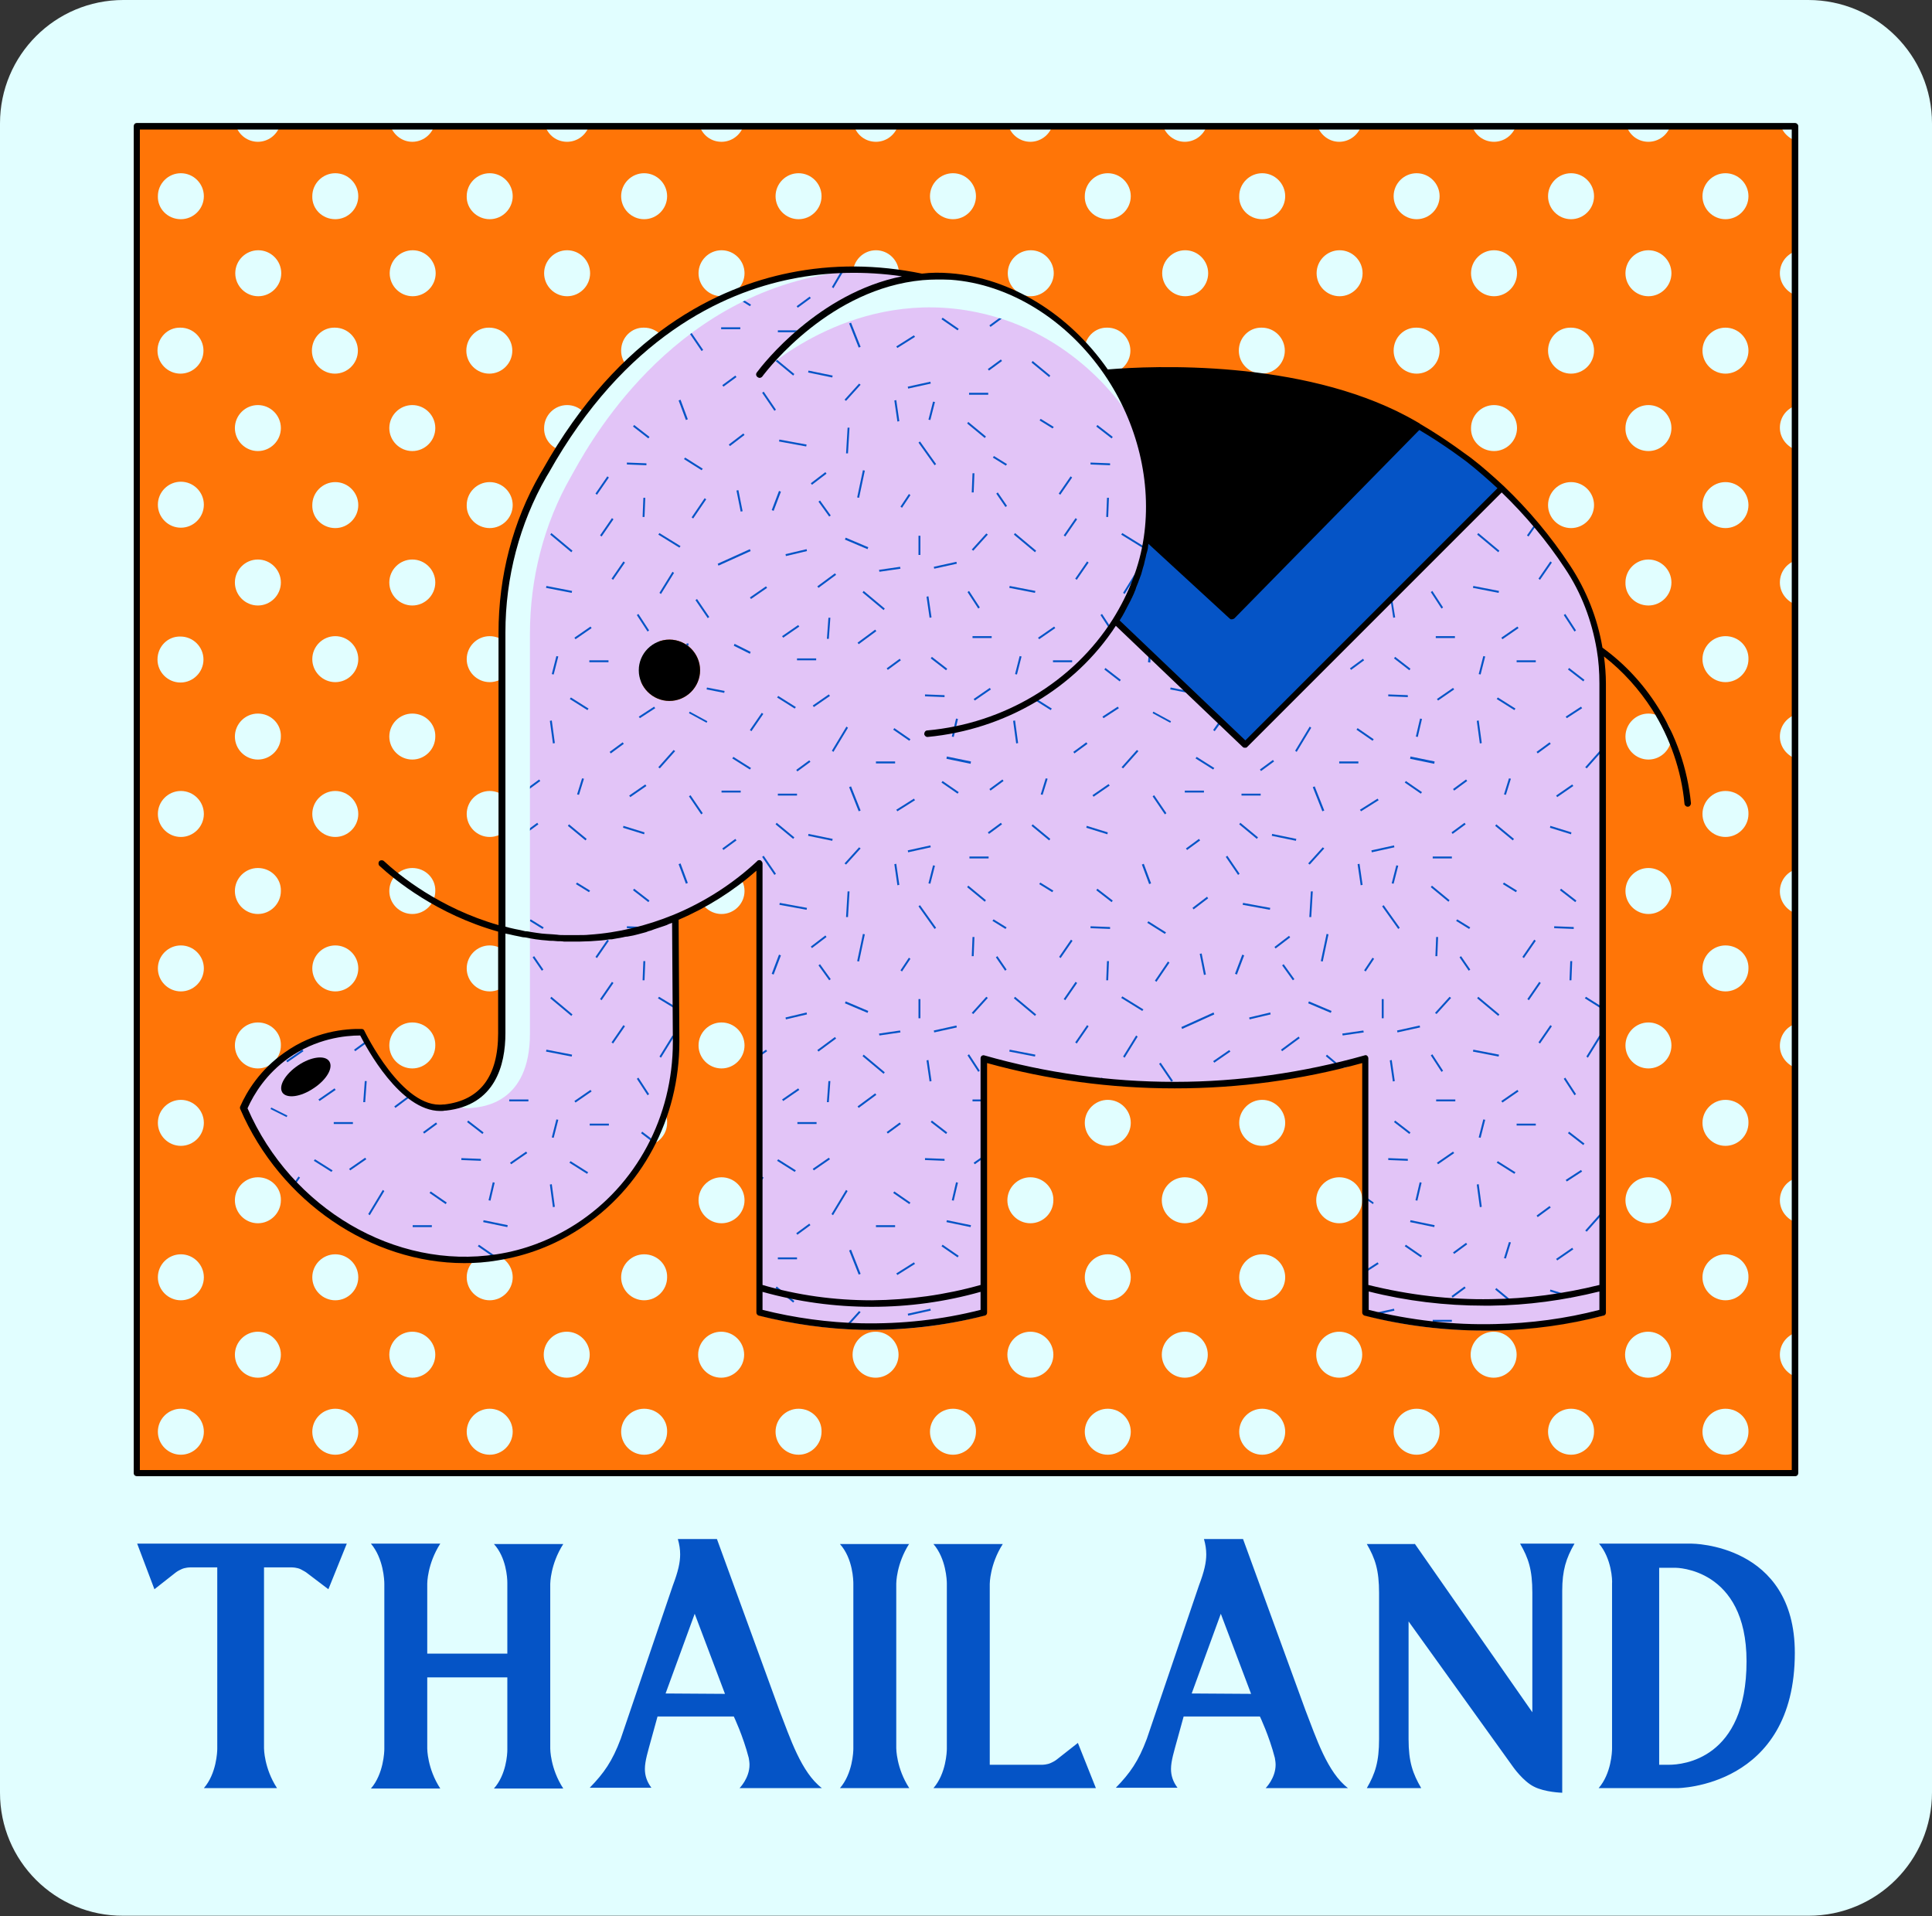
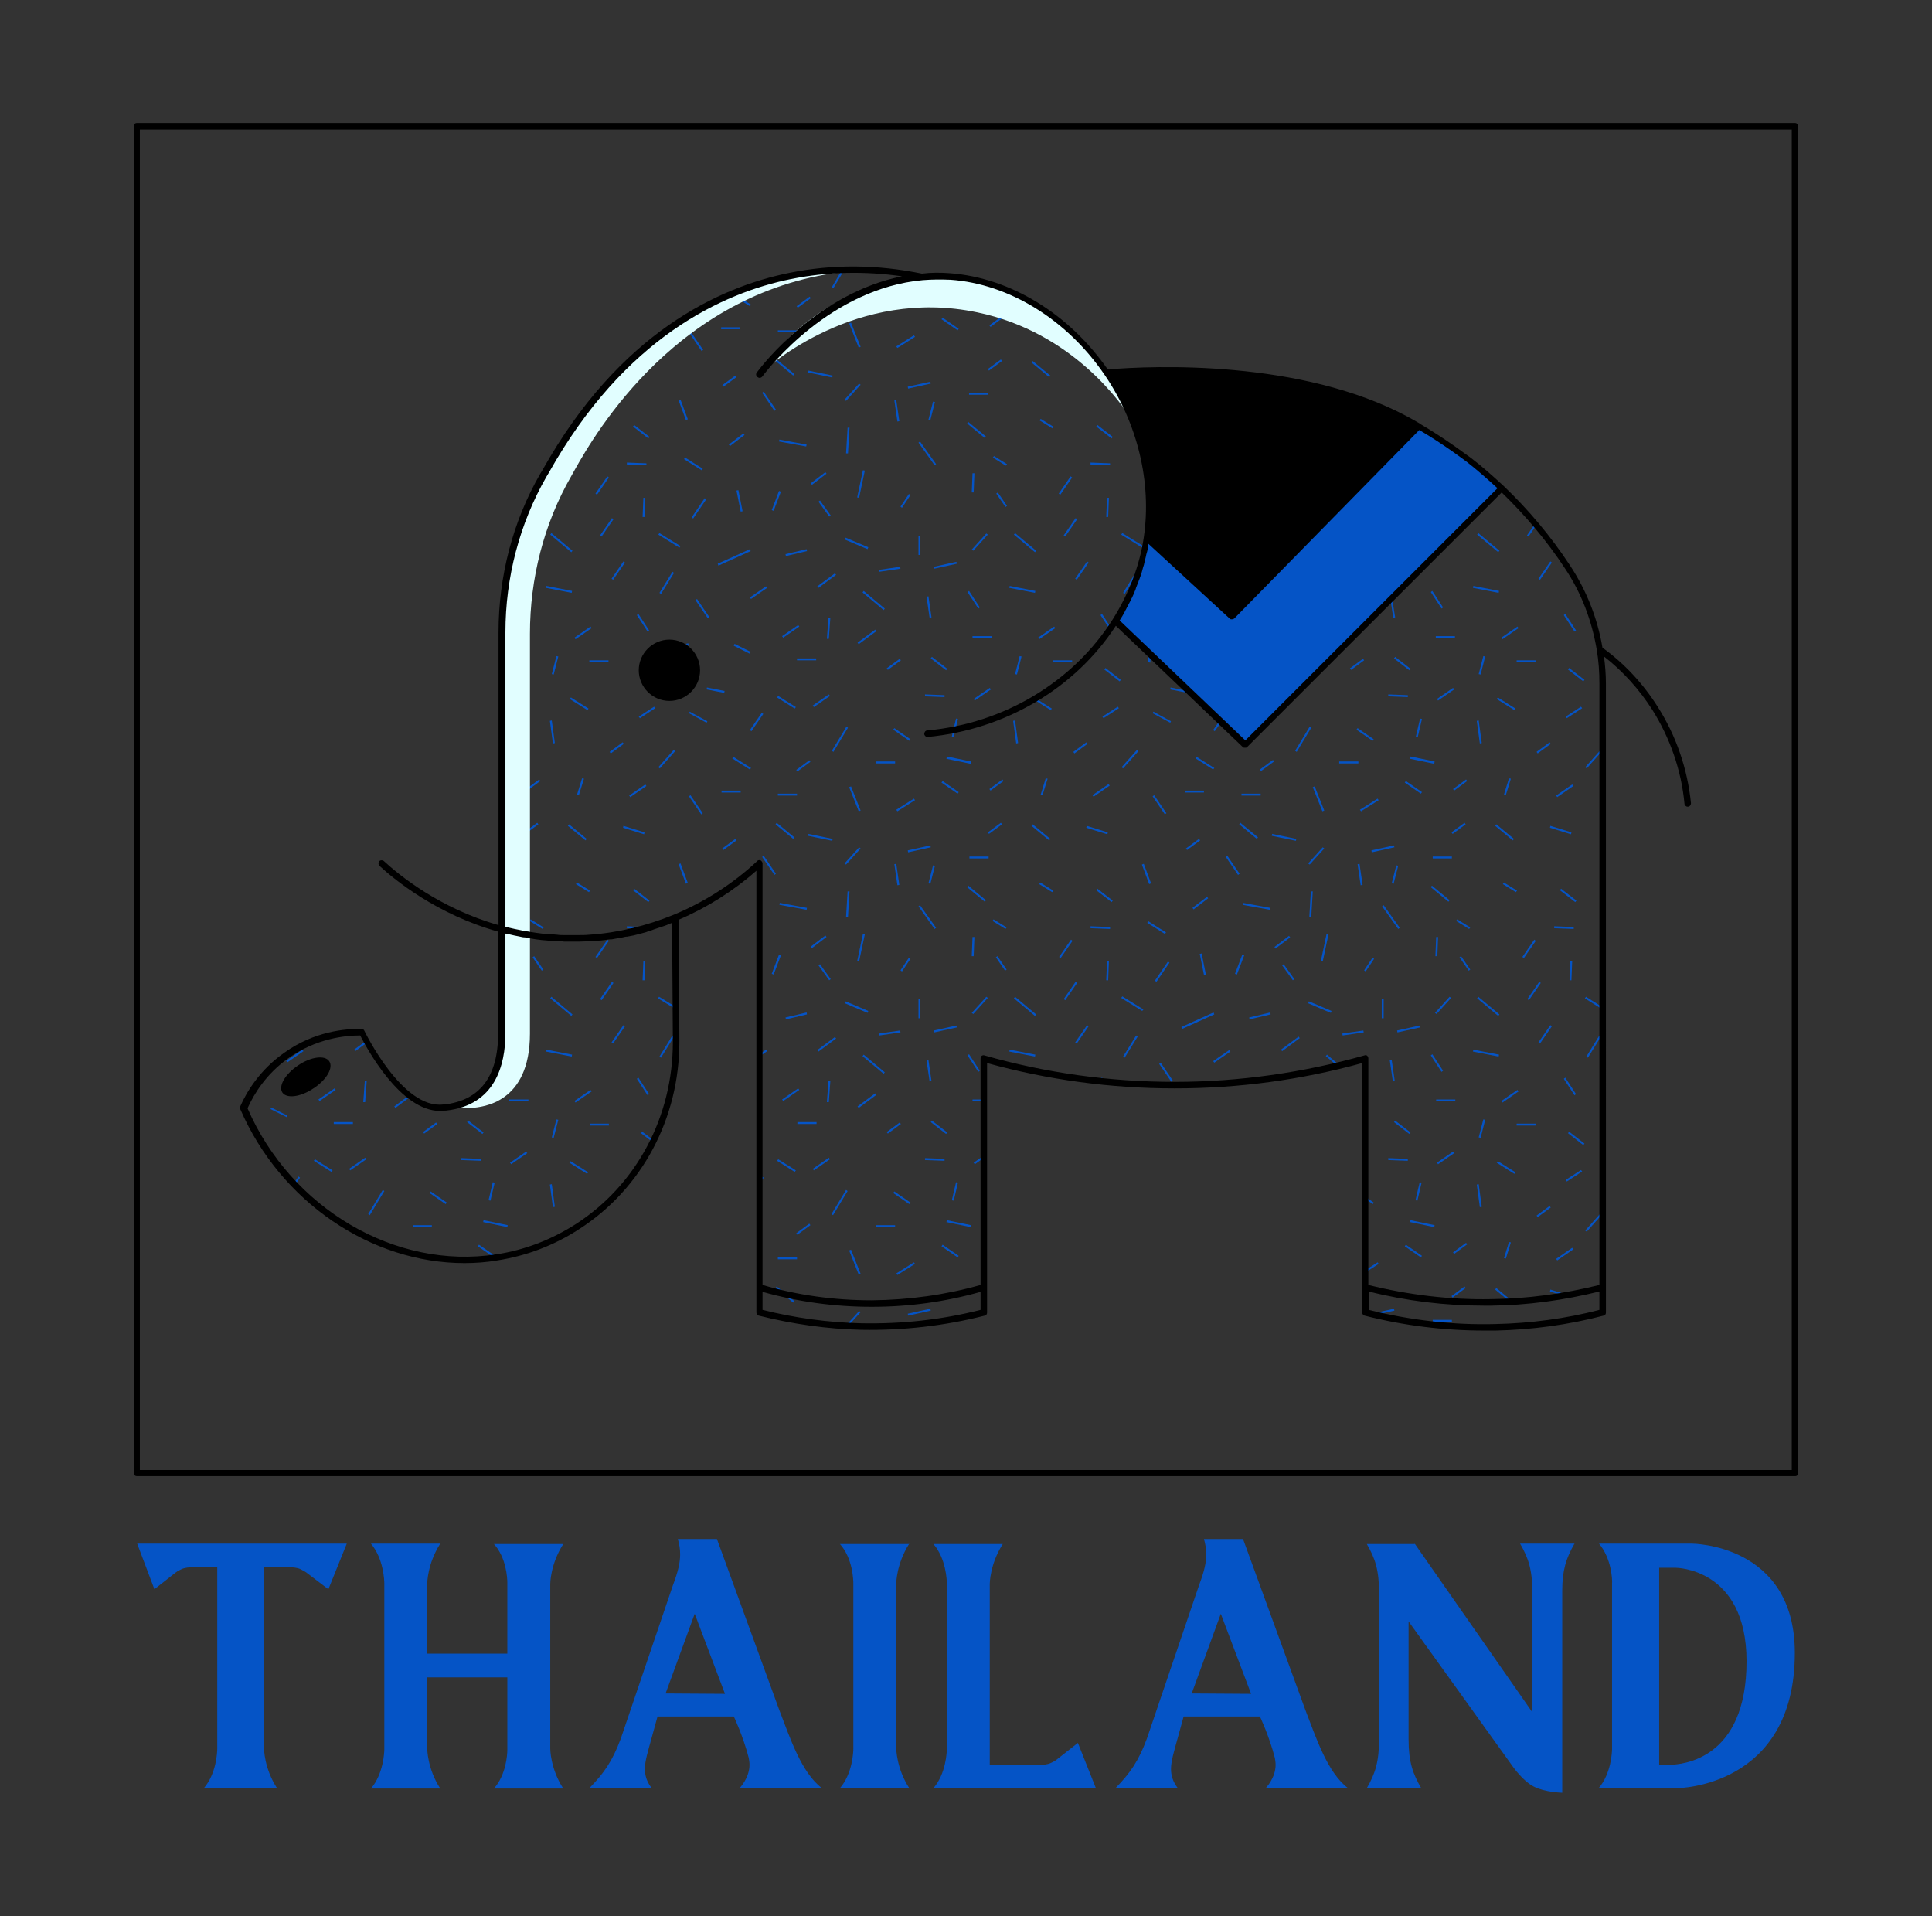
<svg xmlns="http://www.w3.org/2000/svg" height="500.0" preserveAspectRatio="xMidYMid meet" version="1.0" viewBox="0.0 0.0 504.2 500.0" width="504.2" zoomAndPan="magnify">
  <rect x="0.0" y="0.0" width="504.2" height="500.0" fill="#333333" stroke="none" />
  <g id="change1_1">
-     <path d="M504.2,82.1V98 M504.2,98v369.7c0,17.8-14.4,32.2-32.2,32.2H32.2C14.4,500,0,485.6,0,467.8V32.2 C0,14.4,14.4,0,32.2,0h439.7c17.8,0,32.3,14.4,32.3,32.2v49.9" fill="#E1FEFF" />
-   </g>
+     </g>
  <g id="change2_1">
-     <path d="M468.5,114.95v16.85 M468.5,131.8v252.7H35.7V32.9h432.8v82.05" fill="#FF7507" />
-   </g>
+     </g>
  <g id="change1_2">
-     <path d="M444.3,91.5c0-3.3,2.7-6,6-6s6,2.7,6,6l0,0l0,0c0,3.3-2.7,6-6,6S444.3,94.8,444.3,91.5L444.3,91.5 L444.3,91.5z M450.3,57.2c3.3,0,6-2.7,6-6s-2.7-6-6-6s-6,2.7-6,6S447,57.2,450.3,57.2z M464.5,71.3c0,2.6,1.7,4.8,4,5.7V65.6 C466.1,66.5,464.5,68.7,464.5,71.3z M436.2,71.3c0-3.3-2.7-6-6-6s-6,2.7-6,6s2.7,6,6,6S436.2,74.6,436.2,71.3z M468.5,36.7V33h-3.7 C465.4,34.7,466.8,36,468.5,36.7z M430.2,37c2.6,0,4.9-1.7,5.7-4.1h-11.4C425.3,35.3,427.5,37,430.2,37z M450.3,166 c-3.3,0-6,2.7-6,6l0,0l0,0c0,3.3,2.7,6,6,6s6-2.7,6-6l0,0l0,0C456.4,168.7,453.7,166,450.3,166z M450.3,137.8c3.3,0,6-2.7,6-6 s-2.7-6-6-6s-6,2.7-6,6S447,137.8,450.3,137.8z M468.5,146.3c-2.3,0.8-4,3-4,5.7c0,2.6,1.7,4.8,4,5.7V146.3z M430.2,158 c3.3,0,6-2.7,6-6s-2.7-6-6-6s-6,2.7-6,6C424.1,155.3,426.8,158,430.2,158z M464.5,111.6c0,2.6,1.7,4.8,4,5.7v-11.4 C466.1,106.8,464.5,109,464.5,111.6z M430.2,117.7c3.3,0,6-2.7,6-6s-2.7-6-6-6s-6,2.7-6,6C424.1,115,426.8,117.7,430.2,117.7z M410,166c-3.3,0-6,2.7-6,6l0,0l0,0c0,3.3,2.7,6,6,6s6-2.7,6-6l0,0l0,0C416.1,168.7,413.4,166,410,166z M450.3,246.7 c-3.3,0-6,2.7-6,6l0,0l0,0c0,3.3,2.7,6,6,6s6-2.7,6-6l0,0l0,0C456.4,249.4,453.7,246.7,450.3,246.7z M450.3,206.4c-3.3,0-6,2.7-6,6 s2.7,6,6,6s6-2.7,6-6C456.4,209.1,453.7,206.4,450.3,206.4z M468.5,226.9c-2.3,0.8-4,3-4,5.7c0,2.6,1.7,4.8,4,5.7V226.9z M430.2,226.5c-3.3,0-6,2.7-6,6s2.7,6,6,6s6-2.7,6-6S433.5,226.5,430.2,226.5z M464.5,192.2c0,2.6,1.7,4.8,4,5.7v-11.4 C466.1,187.4,464.5,189.6,464.5,192.2z M430.2,186.2c-3.3,0-6,2.7-6,6s2.7,6,6,6s6-2.7,6-6S433.5,186.2,430.2,186.2z M410,246.7 c-3.3,0-6,2.7-6,6l0,0l0,0c0,3.3,2.7,6,6,6s6-2.7,6-6l0,0l0,0C416.1,249.4,413.4,246.7,410,246.7z M410,206.4c-3.3,0-6,2.7-6,6 s2.7,6,6,6s6-2.7,6-6C416.1,209.1,413.4,206.4,410,206.4z M450.3,327.3c-3.3,0-6,2.7-6,6l0,0l0,0c0,3.3,2.7,6,6,6s6-2.7,6-6l0,0l0,0 C456.4,330,453.7,327.3,450.3,327.3z M450.3,287c-3.3,0-6,2.7-6,6s2.7,6,6,6s6-2.7,6-6C456.4,289.7,453.7,287,450.3,287z M468.5,307.5c-2.3,0.8-4,3-4,5.7c0,2.6,1.7,4.8,4,5.7V307.5z M430.2,307.2c-3.3,0-6,2.7-6,6s2.7,6,6,6s6-2.7,6-6 C436.2,309.9,433.5,307.2,430.2,307.2z M464.5,272.9c0,2.6,1.7,4.8,4,5.7v-11.4C466.1,268,464.5,270.3,464.5,272.9z M430.2,266.8 c-3.3,0-6,2.7-6,6s2.7,6,6,6s6-2.7,6-6S433.5,266.8,430.2,266.8z M410,327.3c-3.3,0-6,2.7-6,6l0,0l0,0c0,3.3,2.7,6,6,6s6-2.7,6-6 l0,0l0,0C416.1,330,413.4,327.3,410,327.3z M410,287c-3.3,0-6,2.7-6,6s2.7,6,6,6s6-2.7,6-6C416.1,289.7,413.4,287,410,287z M450.3,367.6c-3.3,0-6,2.7-6,6s2.7,6,6,6s6-2.7,6-6C456.4,370.3,453.7,367.6,450.3,367.6z M464.5,353.5c0,2.6,1.7,4.8,4,5.7v-11.4 C466.1,348.7,464.5,350.9,464.5,353.5z M424.1,353.5c0,3.3,2.7,6,6,6s6-2.7,6-6s-2.7-6-6-6C426.8,347.5,424.1,350.2,424.1,353.5z M410,367.6c-3.3,0-6,2.7-6,6s2.7,6,6,6s6-2.7,6-6C416.1,370.3,413.4,367.6,410,367.6z M363.7,91.5L363.7,91.5c0,3.3,2.7,6,6,6 s6-2.7,6-6l0,0l0,0c0-3.3-2.7-6-6-6C366.4,85.4,363.7,88.1,363.7,91.5L363.7,91.5z M404,91.5L404,91.5c0,3.3,2.7,6,6,6s6-2.7,6-6 l0,0l0,0c0-3.3-2.7-6-6-6C406.7,85.4,404,88.1,404,91.5L404,91.5z M369.7,57.2c3.3,0,6-2.7,6-6s-2.7-6-6-6s-6,2.7-6,6 S366.4,57.2,369.7,57.2z M410,57.2c3.3,0,6-2.7,6-6s-2.7-6-6-6s-6,2.7-6,6S406.7,57.2,410,57.2z M395.9,71.3c0-3.3-2.7-6-6-6 s-6,2.7-6,6s2.7,6,6,6C393.2,77.3,395.9,74.6,395.9,71.3z M355.6,71.3c0-3.3-2.7-6-6-6s-6,2.7-6,6s2.7,6,6,6S355.6,74.6,355.6,71.3z M389.9,37c2.6,0,4.9-1.7,5.7-4.1h-11.4C385,35.3,387.2,37,389.9,37z M349.5,37c2.6,0,4.9-1.7,5.7-4.1h-11.4 C344.7,35.3,346.9,37,349.5,37z M369.7,166c-3.3,0-6,2.7-6,6l0,0l0,0c0,3.3,2.7,6,6,6s6-2.7,6-6l0,0l0,0 C375.8,168.7,373,166,369.7,166z M369.7,137.8c3.3,0,6-2.7,6-6s-2.7-6-6-6s-6,2.7-6,6S366.4,137.8,369.7,137.8z M410,137.8 c3.3,0,6-2.7,6-6s-2.7-6-6-6s-6,2.7-6,6S406.7,137.8,410,137.8z M389.9,158c3.3,0,6-2.7,6-6s-2.7-6-6-6s-6,2.7-6,6 C383.8,155.3,386.5,158,389.9,158z M349.5,158c3.3,0,6-2.7,6-6s-2.7-6-6-6s-6,2.7-6,6S346.2,158,349.5,158z M389.9,117.7 c3.3,0,6-2.7,6-6s-2.7-6-6-6s-6,2.7-6,6C383.8,115,386.5,117.7,389.9,117.7z M349.5,117.7c3.3,0,6-2.7,6-6s-2.7-6-6-6s-6,2.7-6,6 S346.2,117.7,349.5,117.7z M329.4,166c-3.3,0-6,2.7-6,6l0,0l0,0c0,3.3,2.7,6,6,6s6-2.7,6-6l0,0l0,0C335.4,168.7,332.7,166,329.4,166 z M369.7,246.7c-3.3,0-6,2.7-6,6l0,0l0,0c0,3.3,2.7,6,6,6s6-2.7,6-6l0,0l0,0C375.8,249.4,373,246.7,369.7,246.7z M369.7,206.4 c-3.3,0-6,2.7-6,6s2.7,6,6,6s6-2.7,6-6C375.8,209.1,373,206.4,369.7,206.4z M389.9,226.5c-3.3,0-6,2.7-6,6s2.7,6,6,6s6-2.7,6-6 S393.2,226.5,389.9,226.5z M349.5,226.5c-3.3,0-6,2.7-6,6s2.7,6,6,6s6-2.7,6-6C355.6,229.2,352.9,226.5,349.5,226.5z M389.9,186.2 c-3.3,0-6,2.7-6,6s2.7,6,6,6s6-2.7,6-6S393.2,186.2,389.9,186.2z M349.5,186.2c-3.3,0-6,2.7-6,6s2.7,6,6,6s6-2.7,6-6 C355.6,188.9,352.9,186.2,349.5,186.2z M329.4,246.7c-3.3,0-6,2.7-6,6l0,0l0,0c0,3.3,2.7,6,6,6s6-2.7,6-6l0,0l0,0 C335.4,249.4,332.7,246.7,329.4,246.7z M329.4,206.4c-3.3,0-6,2.7-6,6s2.7,6,6,6s6-2.7,6-6C335.4,209.1,332.7,206.4,329.4,206.4z M369.7,327.3c-3.3,0-6,2.7-6,6l0,0l0,0c0,3.3,2.7,6,6,6s6-2.7,6-6l0,0l0,0C375.8,330,373,327.3,369.7,327.3z M369.7,287 c-3.3,0-6,2.7-6,6s2.7,6,6,6s6-2.7,6-6C375.8,289.7,373,287,369.7,287z M389.9,307.2c-3.3,0-6,2.7-6,6s2.7,6,6,6s6-2.7,6-6 C395.9,309.9,393.2,307.2,389.9,307.2z M349.5,307.2c-3.3,0-6,2.7-6,6s2.7,6,6,6s6-2.7,6-6C355.6,309.9,352.9,307.2,349.5,307.2z M389.9,266.8c-3.3,0-6,2.7-6,6s2.7,6,6,6s6-2.7,6-6S393.2,266.8,389.9,266.8z M349.5,266.8c-3.3,0-6,2.7-6,6s2.7,6,6,6s6-2.7,6-6 C355.6,269.5,352.9,266.8,349.5,266.8z M329.4,327.3c-3.3,0-6,2.7-6,6l0,0l0,0c0,3.3,2.7,6,6,6s6-2.7,6-6l0,0l0,0 C335.4,330,332.7,327.3,329.4,327.3z M329.4,287c-3.3,0-6,2.7-6,6s2.7,6,6,6s6-2.7,6-6S332.7,287,329.4,287z M369.7,367.6 c-3.3,0-6,2.7-6,6s2.7,6,6,6s6-2.7,6-6C375.8,370.3,373,367.6,369.7,367.6z M383.8,353.5c0,3.3,2.7,6,6,6s6-2.7,6-6s-2.7-6-6-6 S383.8,350.2,383.8,353.5z M343.5,353.5c0,3.3,2.7,6,6,6s6-2.7,6-6s-2.7-6-6-6S343.5,350.2,343.5,353.5z M329.4,367.6 c-3.3,0-6,2.7-6,6s2.7,6,6,6s6-2.7,6-6C335.4,370.3,332.7,367.6,329.4,367.6z M283,91.5L283,91.5c0,3.3,2.7,6,6,6s6-2.7,6-6l0,0l0,0 c0-3.3-2.7-6-6-6C285.7,85.4,283,88.1,283,91.5L283,91.5z M323.3,91.5L323.3,91.5c0,3.3,2.7,6,6,6s6-2.7,6-6l0,0l0,0 c0-3.3-2.7-6-6-6C326,85.4,323.3,88.1,323.3,91.5L323.3,91.5z M289.1,57.2c3.3,0,6-2.7,6-6s-2.7-6-6-6s-6,2.7-6,6 C283,54.5,285.7,57.2,289.1,57.2z M329.4,57.2c3.3,0,6-2.7,6-6s-2.7-6-6-6s-6,2.7-6,6C323.3,54.5,326,57.2,329.4,57.2z M315.3,71.3 c0-3.3-2.7-6-6-6s-6,2.7-6,6s2.7,6,6,6C312.6,77.3,315.3,74.6,315.3,71.3z M275,71.3c0-3.3-2.7-6-6-6s-6,2.7-6,6s2.7,6,6,6 C272.2,77.3,275,74.6,275,71.3z M309.2,37c2.6,0,4.9-1.7,5.7-4.1h-11.4C304.4,35.3,306.6,37,309.2,37z M268.9,37 c2.6,0,4.9-1.7,5.7-4.1h-11.4C264,35.3,266.3,37,268.9,37z M289.1,166c-3.3,0-6,2.7-6,6l0,0l0,0c0,3.3,2.7,6,6,6s6-2.7,6-6l0,0l0,0 C295.1,168.7,292.4,166,289.1,166z M289.1,137.8c3.3,0,6-2.7,6-6s-2.7-6-6-6s-6,2.7-6,6C283,135.1,285.7,137.8,289.1,137.8z M329.4,137.8c3.3,0,6-2.7,6-6s-2.7-6-6-6s-6,2.7-6,6C323.3,135.1,326,137.8,329.4,137.8z M309.2,158c3.3,0,6-2.7,6-6s-2.7-6-6-6 s-6,2.7-6,6S305.9,158,309.2,158z M268.9,158c3.3,0,6-2.7,6-6s-2.7-6-6-6s-6,2.7-6,6S265.6,158,268.9,158z M309.2,117.7 c3.3,0,6-2.7,6-6s-2.7-6-6-6s-6,2.7-6,6S305.9,117.7,309.2,117.7z M268.9,117.7c3.3,0,6-2.7,6-6s-2.7-6-6-6s-6,2.7-6,6 S265.6,117.7,268.9,117.7z M248.7,166c-3.3,0-6,2.7-6,6l0,0l0,0c0,3.3,2.7,6,6,6s6-2.7,6-6l0,0l0,0C254.8,168.7,252.1,166,248.7,166 z M289.1,246.7c-3.3,0-6,2.7-6,6l0,0l0,0c0,3.3,2.7,6,6,6s6-2.7,6-6l0,0l0,0C295.1,249.4,292.4,246.7,289.1,246.7z M289.1,206.4 c-3.3,0-6,2.7-6,6s2.7,6,6,6s6-2.7,6-6C295.1,209.1,292.4,206.4,289.1,206.4z M309.2,226.5c-3.3,0-6,2.7-6,6s2.7,6,6,6s6-2.7,6-6 C315.3,229.2,312.6,226.5,309.2,226.5z M268.9,226.5c-3.3,0-6,2.7-6,6s2.7,6,6,6s6-2.7,6-6C275,229.2,272.2,226.5,268.9,226.5z M309.2,186.2c-3.3,0-6,2.7-6,6s2.7,6,6,6s6-2.7,6-6C315.3,188.9,312.6,186.2,309.2,186.2z M268.9,186.2c-3.3,0-6,2.7-6,6s2.7,6,6,6 s6-2.7,6-6C275,188.9,272.2,186.2,268.9,186.2z M248.7,246.7c-3.3,0-6,2.7-6,6l0,0l0,0c0,3.3,2.7,6,6,6s6-2.7,6-6l0,0l0,0 C254.8,249.4,252.1,246.7,248.7,246.7z M248.7,206.4c-3.3,0-6,2.7-6,6s2.7,6,6,6s6-2.7,6-6C254.8,209.1,252.1,206.4,248.7,206.4z M289.1,327.3c-3.3,0-6,2.7-6,6l0,0l0,0c0,3.3,2.7,6,6,6s6-2.7,6-6l0,0l0,0C295.1,330,292.4,327.3,289.1,327.3z M289.1,287 c-3.3,0-6,2.7-6,6s2.7,6,6,6s6-2.7,6-6S292.4,287,289.1,287z M309.2,307.2c-3.3,0-6,2.7-6,6s2.7,6,6,6s6-2.7,6-6 C315.3,309.9,312.6,307.2,309.2,307.2z M268.9,307.2c-3.3,0-6,2.7-6,6s2.7,6,6,6s6-2.7,6-6C275,309.9,272.2,307.2,268.9,307.2z M309.2,266.8c-3.3,0-6,2.7-6,6s2.7,6,6,6s6-2.7,6-6C315.3,269.5,312.6,266.8,309.2,266.8z M268.9,266.8c-3.3,0-6,2.7-6,6s2.7,6,6,6 s6-2.7,6-6C275,269.5,272.2,266.8,268.9,266.8z M248.7,327.3c-3.3,0-6,2.7-6,6l0,0l0,0c0,3.3,2.7,6,6,6s6-2.7,6-6l0,0l0,0 C254.8,330,252.1,327.3,248.7,327.3z M248.7,287c-3.3,0-6,2.7-6,6s2.7,6,6,6s6-2.7,6-6C254.8,289.7,252.1,287,248.7,287z M289.1,367.6c-3.3,0-6,2.7-6,6s2.7,6,6,6s6-2.7,6-6C295.1,370.3,292.4,367.6,289.1,367.6z M303.2,353.5c0,3.3,2.7,6,6,6s6-2.7,6-6 s-2.7-6-6-6C305.9,347.5,303.2,350.2,303.2,353.5z M262.9,353.5c0,3.3,2.7,6,6,6s6-2.7,6-6s-2.7-6-6-6S262.9,350.2,262.9,353.5z M248.7,367.6c-3.3,0-6,2.7-6,6s2.7,6,6,6s6-2.7,6-6C254.8,370.3,252.1,367.6,248.7,367.6z M202.4,91.5L202.4,91.5c0,3.3,2.7,6,6,6 s6-2.7,6-6l0,0l0,0c0-3.3-2.7-6-6-6C205.1,85.4,202.4,88.1,202.4,91.5L202.4,91.5z M242.7,91.5L242.7,91.5c0,3.3,2.7,6,6,6 s6-2.7,6-6l0,0l0,0c0-3.3-2.7-6-6-6C245.4,85.4,242.7,88.1,242.7,91.5L242.7,91.5z M208.4,57.2c3.3,0,6-2.7,6-6s-2.7-6-6-6 s-6,2.7-6,6S205.1,57.2,208.4,57.2z M248.7,57.2c3.3,0,6-2.7,6-6s-2.7-6-6-6s-6,2.7-6,6S245.4,57.2,248.7,57.2z M234.6,71.3 c0-3.3-2.7-6-6-6s-6,2.7-6,6s2.7,6,6,6C231.9,77.3,234.6,74.6,234.6,71.3z M194.3,71.3c0-3.3-2.7-6-6-6s-6,2.7-6,6s2.7,6,6,6 S194.3,74.6,194.3,71.3z M228.6,37c2.6,0,4.9-1.7,5.7-4.1h-11.4C223.7,35.3,225.9,37,228.6,37z M188.3,37c2.6,0,4.9-1.7,5.7-4.1 h-11.4C183.4,35.3,185.6,37,188.3,37z M208.4,166c-3.3,0-6,2.7-6,6l0,0l0,0c0,3.3,2.7,6,6,6s6-2.7,6-6l0,0l0,0 C214.5,168.7,211.8,166,208.4,166z M208.4,137.8c3.3,0,6-2.7,6-6s-2.7-6-6-6s-6,2.7-6,6S205.1,137.8,208.4,137.8z M248.7,137.8 c3.3,0,6-2.7,6-6s-2.7-6-6-6s-6,2.7-6,6S245.4,137.8,248.7,137.8z M228.6,158c3.3,0,6-2.7,6-6s-2.7-6-6-6s-6,2.7-6,6 C222.5,155.3,225.2,158,228.6,158z M188.3,158c3.3,0,6-2.7,6-6s-2.7-6-6-6s-6,2.7-6,6C182.2,155.3,184.9,158,188.3,158z M228.6,117.7c3.3,0,6-2.7,6-6s-2.7-6-6-6s-6,2.7-6,6C222.5,115,225.2,117.7,228.6,117.7z M188.3,117.7c3.3,0,6-2.7,6-6s-2.7-6-6-6 s-6,2.7-6,6C182.2,115,184.9,117.7,188.3,117.7z M168.1,166c-3.3,0-6,2.7-6,6l0,0l0,0c0,3.3,2.7,6,6,6s6-2.7,6-6l0,0l0,0 C174.2,168.7,171.5,166,168.1,166z M208.4,246.7c-3.3,0-6,2.7-6,6l0,0l0,0c0,3.3,2.7,6,6,6s6-2.7,6-6l0,0l0,0 C214.5,249.4,211.8,246.7,208.4,246.7z M208.4,206.4c-3.3,0-6,2.7-6,6s2.7,6,6,6s6-2.7,6-6C214.5,209.1,211.8,206.4,208.4,206.4z M228.6,226.5c-3.3,0-6,2.7-6,6s2.7,6,6,6s6-2.7,6-6S231.9,226.5,228.6,226.5z M188.3,226.5c-3.3,0-6,2.7-6,6s2.7,6,6,6s6-2.7,6-6 S191.6,226.5,188.3,226.5z M228.6,186.2c-3.3,0-6,2.7-6,6s2.7,6,6,6s6-2.7,6-6S231.9,186.2,228.6,186.2z M188.3,186.2 c-3.3,0-6,2.7-6,6s2.7,6,6,6s6-2.7,6-6S191.6,186.2,188.3,186.2z M168.1,246.7c-3.3,0-6,2.7-6,6l0,0l0,0c0,3.3,2.7,6,6,6s6-2.7,6-6 l0,0l0,0C174.2,249.4,171.5,246.7,168.1,246.7z M168.1,206.4c-3.3,0-6,2.7-6,6s2.7,6,6,6s6-2.7,6-6 C174.2,209.1,171.5,206.4,168.1,206.4z M208.4,327.3c-3.3,0-6,2.7-6,6l0,0l0,0c0,3.3,2.7,6,6,6s6-2.7,6-6l0,0l0,0 C214.5,330,211.8,327.3,208.4,327.3z M208.4,287c-3.3,0-6,2.7-6,6s2.7,6,6,6s6-2.7,6-6C214.5,289.7,211.8,287,208.4,287z M228.6,307.2c-3.3,0-6,2.7-6,6s2.7,6,6,6s6-2.7,6-6C234.6,309.9,231.9,307.2,228.6,307.2z M188.3,307.2c-3.3,0-6,2.7-6,6s2.7,6,6,6 s6-2.7,6-6C194.3,309.9,191.6,307.2,188.3,307.2z M228.6,266.8c-3.3,0-6,2.7-6,6s2.7,6,6,6s6-2.7,6-6S231.9,266.8,228.6,266.8z M188.3,266.8c-3.3,0-6,2.7-6,6s2.7,6,6,6s6-2.7,6-6S191.6,266.8,188.3,266.8z M168.1,327.3c-3.3,0-6,2.7-6,6l0,0l0,0 c0,3.3,2.7,6,6,6s6-2.7,6-6l0,0l0,0C174.2,330,171.5,327.3,168.1,327.3z M168.1,287c-3.3,0-6,2.7-6,6s2.7,6,6,6s6-2.7,6-6 C174.2,289.7,171.5,287,168.1,287z M208.4,367.6c-3.3,0-6,2.7-6,6s2.7,6,6,6s6-2.7,6-6C214.5,370.3,211.8,367.6,208.4,367.6z M222.5,353.5c0,3.3,2.7,6,6,6s6-2.7,6-6s-2.7-6-6-6S222.5,350.2,222.5,353.5z M182.2,353.5c0,3.3,2.7,6,6,6s6-2.7,6-6s-2.7-6-6-6 S182.2,350.2,182.2,353.5z M168.1,367.6c-3.3,0-6,2.7-6,6s2.7,6,6,6s6-2.7,6-6C174.2,370.3,171.5,367.6,168.1,367.6z M121.7,91.5 L121.7,91.5c0,3.3,2.7,6,6,6s6-2.7,6-6l0,0l0,0c0-3.3-2.7-6-6-6C124.5,85.4,121.7,88.1,121.7,91.5L121.7,91.5z M162.1,91.5 L162.1,91.5c0,3.3,2.7,6,6,6s6-2.7,6-6l0,0l0,0c0-3.3-2.7-6-6-6C164.8,85.4,162.1,88.1,162.1,91.5L162.1,91.5z M127.8,57.2 c3.3,0,6-2.7,6-6s-2.7-6-6-6s-6,2.7-6,6C121.7,54.5,124.5,57.2,127.8,57.2z M168.1,57.2c3.3,0,6-2.7,6-6s-2.7-6-6-6s-6,2.7-6,6 S164.8,57.2,168.1,57.2z M154,71.3c0-3.3-2.7-6-6-6s-6,2.7-6,6s2.7,6,6,6S154,74.6,154,71.3z M113.7,71.3c0-3.3-2.7-6-6-6 s-6,2.7-6,6s2.7,6,6,6S113.7,74.6,113.7,71.3z M148,37c2.6,0,4.9-1.7,5.7-4.1h-11.4C143.1,35.3,145.3,37,148,37z M107.6,37 c2.6,0,4.9-1.7,5.7-4.1h-11.4C102.8,35.3,105,37,107.6,37z M127.8,166c-3.3,0-6,2.7-6,6l0,0l0,0c0,3.3,2.7,6,6,6s6-2.7,6-6l0,0l0,0 C133.8,168.7,131.1,166,127.8,166z M127.8,137.8c3.3,0,6-2.7,6-6s-2.7-6-6-6s-6,2.7-6,6C121.7,135.1,124.5,137.8,127.8,137.8z M168.1,137.8c3.3,0,6-2.7,6-6s-2.7-6-6-6s-6,2.7-6,6S164.8,137.8,168.1,137.8z M148,158c3.3,0,6-2.7,6-6s-2.7-6-6-6s-6,2.7-6,6 C141.9,155.3,144.6,158,148,158z M107.6,158c3.3,0,6-2.7,6-6s-2.7-6-6-6s-6,2.7-6,6S104.3,158,107.6,158z M148,117.7 c3.3,0,6-2.7,6-6s-2.7-6-6-6s-6,2.7-6,6C141.9,115,144.6,117.7,148,117.7z M107.6,117.7c3.3,0,6-2.7,6-6s-2.7-6-6-6s-6,2.7-6,6 S104.3,117.7,107.6,117.7z M87.5,166c-3.3,0-6,2.7-6,6l0,0l0,0c0,3.3,2.7,6,6,6s6-2.7,6-6l0,0l0,0C93.5,168.7,90.8,166,87.5,166z M127.8,246.7c-3.3,0-6,2.7-6,6l0,0l0,0c0,3.3,2.7,6,6,6s6-2.7,6-6l0,0l0,0C133.8,249.4,131.1,246.7,127.8,246.7z M127.8,206.4 c-3.3,0-6,2.7-6,6s2.7,6,6,6s6-2.7,6-6C133.8,209.1,131.1,206.4,127.8,206.4z M148,226.5c-3.3,0-6,2.7-6,6s2.7,6,6,6s6-2.7,6-6 S151.3,226.5,148,226.5z M107.6,226.5c-3.3,0-6,2.7-6,6s2.7,6,6,6s6-2.7,6-6C113.7,229.2,111,226.5,107.6,226.5z M148,186.2 c-3.3,0-6,2.7-6,6s2.7,6,6,6s6-2.7,6-6S151.3,186.2,148,186.2z M107.6,186.2c-3.3,0-6,2.7-6,6s2.7,6,6,6s6-2.7,6-6 C113.7,188.9,111,186.2,107.6,186.2z M87.5,246.7c-3.3,0-6,2.7-6,6l0,0l0,0c0,3.3,2.7,6,6,6s6-2.7,6-6l0,0l0,0 C93.5,249.4,90.8,246.7,87.5,246.7z M87.5,206.4c-3.3,0-6,2.7-6,6s2.7,6,6,6s6-2.7,6-6C93.5,209.1,90.8,206.4,87.5,206.4z M127.8,327.3c-3.3,0-6,2.7-6,6l0,0l0,0c0,3.3,2.7,6,6,6s6-2.7,6-6l0,0l0,0C133.8,330,131.1,327.3,127.8,327.3z M127.8,287 c-3.3,0-6,2.7-6,6s2.7,6,6,6s6-2.7,6-6S131.1,287,127.8,287z M148,307.2c-3.3,0-6,2.7-6,6s2.7,6,6,6s6-2.7,6-6 C154,309.9,151.3,307.2,148,307.2z M107.6,307.2c-3.3,0-6,2.7-6,6s2.7,6,6,6s6-2.7,6-6C113.7,309.9,111,307.2,107.6,307.2z M148,266.8c-3.3,0-6,2.7-6,6s2.7,6,6,6s6-2.7,6-6S151.3,266.8,148,266.8z M107.6,266.8c-3.3,0-6,2.7-6,6s2.7,6,6,6s6-2.7,6-6 C113.7,269.5,111,266.8,107.6,266.8z M87.5,327.3c-3.3,0-6,2.7-6,6l0,0l0,0c0,3.3,2.7,6,6,6s6-2.7,6-6l0,0l0,0 C93.5,330,90.8,327.3,87.5,327.3z M87.5,287c-3.3,0-6,2.7-6,6s2.7,6,6,6s6-2.7,6-6S90.8,287,87.5,287z M127.8,367.6 c-3.3,0-6,2.7-6,6s2.7,6,6,6s6-2.7,6-6C133.8,370.3,131.1,367.6,127.8,367.6z M141.9,353.5c0,3.3,2.7,6,6,6s6-2.7,6-6s-2.7-6-6-6 C144.6,347.5,141.9,350.2,141.9,353.5z M101.6,353.5c0,3.3,2.7,6,6,6s6-2.7,6-6s-2.7-6-6-6C104.3,347.5,101.6,350.2,101.6,353.5z M87.5,367.6c-3.3,0-6,2.7-6,6s2.7,6,6,6s6-2.7,6-6C93.5,370.3,90.8,367.6,87.5,367.6z M41.1,91.5L41.1,91.5c0,3.3,2.7,6,6,6 s6-2.7,6-6l0,0l0,0c0-3.3-2.7-6-6-6C43.8,85.4,41.1,88.1,41.1,91.5L41.1,91.5z M81.4,91.5L81.4,91.5c0,3.3,2.7,6,6,6s6-2.7,6-6l0,0 l0,0c0-3.3-2.7-6-6-6C84.1,85.4,81.4,88.1,81.4,91.5L81.4,91.5z M47.2,57.2c3.3,0,6-2.7,6-6s-2.7-6-6-6s-6,2.7-6,6 C41.1,54.5,43.8,57.2,47.2,57.2z M87.5,57.2c3.3,0,6-2.7,6-6s-2.7-6-6-6s-6,2.7-6,6C81.4,54.5,84.1,57.2,87.5,57.2z M73.4,71.3 c0-3.3-2.7-6-6-6s-6,2.7-6,6s2.7,6,6,6C70.7,77.3,73.4,74.6,73.4,71.3z M67.3,37c2.6,0,4.9-1.7,5.7-4.1H61.6 C62.4,35.3,64.7,37,67.3,37z M47.2,125.7c-3.3,0-6,2.7-6,6s2.7,6,6,6s6-2.7,6-6S50.5,125.7,47.2,125.7z M87.5,137.8c3.3,0,6-2.7,6-6 s-2.7-6-6-6s-6,2.7-6,6C81.4,135.1,84.1,137.8,87.5,137.8z M67.3,158c3.3,0,6-2.7,6-6s-2.7-6-6-6s-6,2.7-6,6 C61.3,155.3,64,158,67.3,158z M67.3,117.7c3.3,0,6-2.7,6-6s-2.7-6-6-6s-6,2.7-6,6C61.3,115,64,117.7,67.3,117.7z M47.2,246.7 c-3.3,0-6,2.7-6,6l0,0l0,0c0,3.3,2.7,6,6,6s6-2.7,6-6l0,0l0,0C53.2,249.4,50.5,246.7,47.2,246.7z M47.2,206.4c-3.3,0-6,2.7-6,6 s2.7,6,6,6s6-2.7,6-6C53.2,209.1,50.5,206.4,47.2,206.4z M67.3,226.5c-3.3,0-6,2.7-6,6s2.7,6,6,6s6-2.7,6-6 C73.4,229.2,70.7,226.5,67.3,226.5z M67.3,186.2c-3.3,0-6,2.7-6,6s2.7,6,6,6s6-2.7,6-6C73.4,188.9,70.7,186.2,67.3,186.2z M41.1,172.1c0,3.3,2.7,6,6,6s6-2.7,6-6l0,0l0,0c0-3.3-2.7-6-6-6C43.8,166,41.1,168.7,41.1,172.1L41.1,172.1L41.1,172.1z M47.2,327.3c-3.3,0-6,2.7-6,6l0,0l0,0c0,3.3,2.7,6,6,6s6-2.7,6-6l0,0l0,0C53.2,330,50.5,327.3,47.2,327.3z M47.2,287 c-3.3,0-6,2.7-6,6s2.7,6,6,6s6-2.7,6-6S50.5,287,47.2,287z M67.3,307.2c-3.3,0-6,2.7-6,6s2.7,6,6,6s6-2.7,6-6 C73.4,309.9,70.7,307.2,67.3,307.2z M67.3,266.8c-3.3,0-6,2.7-6,6s2.7,6,6,6s6-2.7,6-6C73.4,269.5,70.7,266.8,67.3,266.8z M47.2,367.6c-3.3,0-6,2.7-6,6s2.7,6,6,6s6-2.7,6-6C53.2,370.3,50.5,367.6,47.2,367.6z M61.3,353.5c0,3.3,2.7,6,6,6s6-2.7,6-6 s-2.7-6-6-6S61.3,350.2,61.3,353.5z" fill="#E1FEFF" />
-   </g>
+     </g>
  <g id="change3_1">
    <path d="M392,127.4l-67,67L291.1,162c4.2-6.6,7-13.9,8.2-21.7l22.4,20.5l48.7-49.6c7.2,4.2,13.2,8.8,13.2,8.8 C386.5,122.4,389.4,124.9,392,127.4z M79.9,410.3c0,0-0.6-0.4-1.4-0.8c-1-0.5-2.3-0.5-2.3-0.5h-7.3v47.2c0,0,0,5.2,3.4,10.4H53.2 c3.3-3.8,3.5-9.5,3.5-10.3V409h-7.1c0,0-1.3,0-2.3,0.5c-0.9,0.4-1.4,0.8-1.4,0.8l-5.6,4.4l-4.5-11.9h54.7l-4.8,11.9L79.9,410.3z M96.8,402.8h18.1c-3.4,5.3-3.4,10.4-3.4,10.4v18.3h20.9V413c0-1.3-0.3-6.6-3.5-10.1H147c-3.4,5.3-3.4,10.4-3.4,10.4v43 c0,0,0,5.2,3.4,10.4h-18.1c3.2-3.6,3.5-8.9,3.5-10.1v-18.9h-20.9v18.6c0,0,0,5.2,3.4,10.4H96.8c3.3-3.8,3.5-9.6,3.5-10.3v-43.1 C100.3,412.4,100.1,406.7,96.8,402.8z M214.5,466.6H193c0,0,2.6-2.6,2.6-6.1c0-0.6-0.1-1.2-0.2-1.8c-1.5-5.8-3.9-10.8-3.9-10.8 h-19.9l-1.6,5.8c-0.9,3.3-1.7,5.8-1.7,7.9c0,1.7,0.5,3.3,1.7,4.9h-16.1c3.7-3.8,5.9-6.9,8.1-12.8l13.6-40c1.4-3.7,1.9-6,1.9-8.1 c0-1.3-0.2-2.6-0.6-4h10.2l16.3,44.7C206.2,453.5,209.1,462.5,214.5,466.6z M181.3,421.1l-7.6,20.8l15.5,0.1L181.3,421.1z M237.3,402.8c-3.4,5.3-3.4,10.4-3.4,10.4v43c0,0,0,5.2,3.4,10.4h-18.1c3.3-3.8,3.5-9.5,3.5-10.3v-43c0-0.9-0.1-6.6-3.5-10.4h18.1 V402.8z M286,466.6h-42.4c3.3-3.8,3.5-9.5,3.5-10.3v-43.1c0-0.8-0.2-6.5-3.5-10.3h18.1c-3.4,5.3-3.4,10.4-3.4,10.4v47.2H272 c0,0,1.3,0,2.3-0.5c0.9-0.4,1.4-0.8,1.4-0.8l5.6-4.4L286,466.6z M351.8,466.6h-21.5c0,0,2.6-2.6,2.6-6.1c0-0.6-0.1-1.2-0.2-1.8 c-1.5-5.8-3.9-10.8-3.9-10.8h-19.9l-1.6,5.8c-0.9,3.3-1.7,5.8-1.7,7.9c0,1.7,0.5,3.3,1.7,4.9h-16.1c3.7-3.8,5.9-6.9,8.1-12.8 l13.6-40c1.4-3.7,1.9-6,1.9-8.1c0-1.3-0.2-2.6-0.6-4h10.2l16.3,44.7C343.5,453.5,346.4,462.5,351.8,466.6z M318.6,421.1l-7.6,20.8 l15.5,0.1L318.6,421.1z M369.2,402.8l30.7,44v-31.2c0-6-1-9-3.2-12.8h14.2c-2.2,3.8-3.2,7-3.2,12.3v0.5v52.2c0,0-4.5-0.1-7.4-1.6 c-2.8-1.4-5.4-5.1-5.4-5.1l-27.3-38v30.7c0,6,1.1,9,3.3,12.8h-14.2c2.2-3.8,3.2-6.9,3.2-12.8v-38.1c0-6-1-9-3.2-12.8h12.5V402.8z M417.3,402.8h24.2c0,0,26.9,0,26.9,28.5c0,35.2-30.7,35.3-30.7,35.3h-20.5c3.3-3.8,3.5-9.5,3.5-10.3v-43.1 C420.8,412.4,420.6,406.7,417.3,402.8z M433,456.2v4.3h2c0,0,0.2,0,0.6,0c3.5,0,20.2-1.4,20.2-27c0-24.4-18.5-24.4-18.5-24.4H433 v4.2V456.2z" fill="#0554C6" />
  </g>
  <g id="change4_1">
-     <path d="M417.6,169.7c-1.3-7.7-4.1-15-8.4-21.6c-4.2-6.3-9.8-13.5-17.2-20.6l-67,67.1l-33.9-32.4 c4.2-6.6,7-14,8.2-21.8c2.3-15.4-2-30.9-10.4-43.2c-9.5-14-24.3-23.9-40.7-25.2c-2.6-0.2-5-0.1-7.4,0.1c-7.8-1.6-20.1-3.1-34.4-0.2 c-41.5,8.4-61,46.2-64.4,52.2c-7.2,12.5-10.8,26.8-10.8,41.2V243c6.8,1.8,14.4,2.8,22.9,2.3c8.5-0.6,16-2.7,22.2-5.3 c11.5-4.8,19.1-11.5,22-14.2v117.5c7.4,1.9,17.4,3.7,29.3,3.7c11.9,0,21.8-1.8,29.2-3.7c0-22.1,0-44.3,0-66.4 c12.1,3.4,29.3,7,50,6.9c20.6,0,37.6-3.5,49.6-6.9v66.4c8.5,2.2,20.1,4.2,34,3.8c11.1-0.3,20.6-2,28-3.8c0-54.8,0-109.7,0-164.5 C418.3,175.7,418.1,172.6,417.6,169.7z M174.7,182.9c-4.4,0-8-3.6-8-8s3.6-8,8-8s8,3.6,8,8C182.7,179.3,179.1,182.9,174.7,182.9z M176.4,271.8c0,19.3-9.4,37.7-25.7,48.2c-5.9,3.8-12.8,6.8-21,8c-26.7,4.2-54.4-11.6-66-39c1.3-2.8,4.4-8.9,11.2-13.7 c8.3-5.8,16.8-6.1,19.7-6c0.4,0.9,10.3,21,21.4,19.6c2.5-0.3,15-1.1,15-19.4v-27.1c6.8,1.8,14.4,2.8,22.9,2.2s16-2.7,22.2-5.3 C176.2,250.3,176.3,261.1,176.4,271.8z" fill="#E2C4F7" />
-   </g>
+     </g>
  <g id="change3_2">
    <path d="M332.6,247.1l3.8-2.9l0.3,0.4l-3.8,2.9L332.6,247.1z M373.4,154.5l2.8,4.3l0.4-0.3l-2.8-4.3L373.4,154.5z M401.9,151.3l3.1-4.5l-0.4-0.3l-3.1,4.5L401.9,151.3z M411.3,164.5l-2.8-4.3l-0.4,0.3l2.8,4.3L411.3,164.5z M409.8,250.8l-0.2,5 h0.5l0.2-5H409.8z M400.8,245.5l-0.4-0.3l-3.1,4.5l0.4,0.3L400.8,245.5z M380.9,249.8l2.4,3.5l0.4-0.3l-2.4-3.5L380.9,249.8z M414.1,200.5l4-4.5l-0.4-0.3l-4,4.5L414.1,200.5z M358.2,249.9l-2.2,3.3l0.4,0.3l2.2-3.3L358.2,249.9z M346.7,243.8l-0.5-0.1 l-1.5,7.1l0.5,0.1L346.7,243.8z M334.6,251.9l2.8,3.9l0.4-0.3l-2.8-3.9L334.6,251.9z M375.1,249.5l0.2-5h-0.5l-0.2,5H375.1z M343.1,205.2l-0.5,0.2l2.5,6.3l0.5-0.2L343.1,205.2z M342.2,189.9l-0.4-0.3l-3.8,6.3l0.4,0.3L342.2,189.9z M385.5,139.5l5.5,4.6 l0.3-0.4l-5.5-4.6L385.5,139.5z M363.6,161.2l0.5-0.1l-0.8-4.9l-0.4,0.4L363.6,161.2z M342.2,239.3l0.4-6.7h-0.5l-0.4,6.7H342.2z M345.2,221.1l-3.8,4.2l0.4,0.3l3.8-4.2L345.2,221.1z M365.3,242.1l-4.2-5.9l-0.4,0.3l4.2,5.9L365.3,242.1z M375,182.4l0.3,0.4 l4.2-2.9l-0.3-0.4L375,182.4z M374.4,198.7l-6.3-1.3L368,198l6.3,1.3L374.4,198.7z M382.5,215.1l-0.3-0.4l-3.4,2.5l0.3,0.4 L382.5,215.1z M378.3,234.9l-4.6-3.8l-0.3,0.4l4.6,3.8L378.3,234.9z M383.7,242l-3.4-2.1l-0.3,0.4l3.4,2.1L383.7,242z M378.9,223.5 h-5v0.5h5V223.5z M396,163.5l-4.2,2.9l0.3,0.4l4.2-2.9L396,163.5z M400.8,172.3h-5v0.5h5V172.3z M390.6,182.4l4.6,2.9l0.3-0.4 l-4.6-2.9L390.6,182.4z M393,207.4l1.3-4.2l-0.5-0.1l-1.3,4.2L393,207.4z M395.1,218.9l-4.6-3.8l-0.3,0.4l4.6,3.8L395.1,218.9z M395.9,232.4l-3.4-2.1l-0.3,0.4l3.4,2.1L395.9,232.4z M371.1,206.7l-4.2-2.9l-0.3,0.4l4.2,2.9L371.1,206.7z M374.7,166.5h5V166h-5 V166.5z M358.5,192.9l-4.2-2.9l-0.3,0.4l4.2,2.9L358.5,192.9z M349.5,199.2h5v-0.5h-5V199.2z M359.5,208.4l-4.6,2.9l0.3,0.4l4.6-2.9 L359.5,208.4z M412.6,184.4l-4,2.6l0.3,0.4l4-2.6L412.6,184.4z M413.5,177.4l-4-3.1l-0.3,0.4l4,3.1L413.5,177.4z M410.7,241.9 l-5.1-0.2v0.5l5.1,0.2V241.9z M411.4,235l-4-3.1l-0.3,0.4l4,3.1L411.4,235z M410.6,205.1l-0.3-0.4l-4.2,2.9l0.3,0.4L410.6,205.1z M410.1,217.2l-5.5-1.7l-0.1,0.5l5.5,1.7L410.1,217.2z M367.4,181.4l-5.1-0.2v0.5l5.1,0.2V181.4z M368.1,174.5l-4-3.1l-0.3,0.4 l4,3.1L368.1,174.5z M354.3,225.5l0.8,5.5l0.5-0.1l-0.8-5.5L354.3,225.5z M363.9,221.1l-0.1-0.5l-5.9,1.3l0.1,0.5L363.9,221.1z M391.2,154.2l-6.7-1.3l-0.1,0.5l6.7,1.3L391.2,154.2z M385.4,188.1l0.8,5.9l0.5-0.1l-0.8-5.9L385.4,188.1z M355.7,171.9l-3.4,2.5 l0.3,0.4l3.4-2.5L355.7,171.9z M400.6,136.7l-2.1,3l0.4,0.3l2-2.9C400.8,137,400.7,136.8,400.6,136.7z M387.1,171.2l-1.2,4.7 l0.5,0.1l1.2-4.7L387.1,171.2z M364.9,225.9l-0.5-0.1l-1.2,4.7l0.5,0.1L364.9,225.9z M382.9,203.8l-0.3-0.4l-3.4,2.5l0.3,0.4 L382.9,203.8z M338.3,218.9l-6.3-1.3l-0.1,0.5l6.3,1.3L338.3,218.9z M370.6,187.5l-1.1,4.7l0.5,0.1l1.1-4.7L370.6,187.5z M404.7,194.1l-0.3-0.4l-3.4,2.5l0.3,0.4L404.7,194.1z M332.2,198.3l-3.4,2.5l0.3,0.4l3.4-2.5L332.2,198.3z M331.4,237.4l0.1-0.5 l-7.1-1.3l-0.1,0.5L331.4,237.4z M334.6,274.3l4.6-3.4l-0.3-0.4l-4.6,3.4L334.6,274.3z M373.4,275.4l2.8,4.3l0.4-0.3l-2.8-4.3 L373.4,275.4z M401.9,272.3l3.1-4.5l-0.4-0.3l-3.1,4.5L401.9,272.3z M411.3,285.5l-2.8-4.3l-0.4,0.3l2.8,4.3L411.3,285.5z M414.1,321.4l4-4.5l-0.4-0.3l-4,4.5L414.1,321.4z M347.3,264.3l0.2-0.5l-5.9-2.5l-0.2,0.5L347.3,264.3z M378.3,260.1l-3.8,4.2 l0.4,0.3l3.8-4.2L378.3,260.1z M391,265.1l0.3-0.4l-5.5-4.6l-0.3,0.4L391,265.1z M413.9,260.1l-0.3,0.4l4.6,2.9c0-0.2,0-0.4,0-0.6 L413.9,260.1z M417.4,270.2l-3.4,5.5l0.4,0.3l3.4-5.5L417.4,270.2z M360.6,260.7v5h0.5v-5H360.6z M350.3,269.7l0.1,0.5l5.5-0.8 l-0.1-0.5L350.3,269.7z M362.7,276.7l0.8,5.5l0.5-0.1l-0.8-5.5L362.7,276.7z M364.6,268.9l0.1,0.5l5.9-1.3l-0.1-0.5L364.6,268.9z M375.3,303.8l4.2-2.9l-0.3-0.4l-4.2,2.9L375.3,303.8z M374.4,319.7l-6.3-1.3l-0.1,0.5l6.3,1.3L374.4,319.7z M382.5,336.1l-0.3-0.4 l-3.4,2.5l0.3,0.4L382.5,336.1z M378.9,344.4h-5v0.5h5V344.4z M396,284.4l-4.2,2.9l0.3,0.4l4.2-2.9L396,284.4z M400.8,293.2h-5v0.5 h5V293.2z M395.5,305.9l-4.6-2.9l-0.3,0.4l4.6,2.9L395.5,305.9z M393.8,324.1l-1.3,4.2l0.5,0.1l1.3-4.2L393.8,324.1z M395.1,339.9 l-4.6-3.8l-0.3,0.4l4.6,3.8L395.1,339.9z M371.1,327.7l-4.2-2.9l-0.3,0.4l4.2,2.9L371.1,327.7z M379.8,286.9h-5v0.5h5V286.9z M358.5,313.8l-2.1-1.5v0.6l1.9,1.3L358.5,313.8z M359.5,329.4l-3.1,2v0.6l3.4-2.2L359.5,329.4z M412.6,305.3l-4,2.6l0.3,0.4l4-2.6 L412.6,305.3z M413.5,298.4l-4-3.1l-0.3,0.4l4,3.1L413.5,298.4z M410.3,325.6l-4.2,2.9l0.3,0.4l4.2-2.9L410.3,325.6z M410.1,338.2 l-5.5-1.7l-0.1,0.5l5.5,1.7L410.1,338.2z M367.4,302.4l-5.1-0.2v0.5l5.1,0.2V302.4z M363.8,292.8l4,3.1l0.3-0.4l-4-3.1L363.8,292.8z M358,343.3l5.9-1.3l-0.1-0.5l-5.9,1.3L358,343.3z M391.2,275.2l-6.7-1.3l-0.1,0.5l6.7,1.3L391.2,275.2z M385.4,309.1l0.8,5.9 l0.5-0.1l-0.8-5.9L385.4,309.1z M346.3,275.2l-0.3,0.4l3.6,3c0.2,0,0.4-0.1,0.6-0.1L346.3,275.2z M401.7,256.2l-3.1,4.5l0.4,0.3 l3.1-4.5L401.7,256.2z M387.1,292.1l-1.2,4.7l0.5,0.1l1.2-4.7L387.1,292.1z M382.6,324.3l-3.4,2.5l0.3,0.4l3.4-2.5L382.6,324.3z M369.9,313.3l1.1-4.7l-0.5-0.1l-1.1,4.7L369.9,313.3z M404.7,315.1l-0.3-0.4l-3.4,2.5l0.3,0.4L404.7,315.1z M215.4,123.2l-3.8,2.9 l0.3,0.4l3.8-2.9L215.4,123.2z M279.4,124.3l-3.1,4.5l0.4,0.3l3.1-4.5L279.4,124.3z M224.2,129.9l1.5-7.1l-0.5-0.1l-1.5,7.1 L224.2,129.9z M213.6,130.9l2.8,3.9l0.4-0.3l-2.8-3.9L213.6,130.9z M254.1,128.5l0.2-5h-0.5l-0.2,5H254.1z M221.6,84.4l2.5,6.3 l0.5-0.2l-2.5-6.3L221.6,84.4z M217.5,75.2l2.9-4.9c-0.2,0-0.4,0-0.6,0l-2.7,4.6L217.5,75.2z M221.3,118.3l0.4-6.7h-0.5l-0.4,6.7 H221.3z M224.6,100.4l-0.4-0.3l-3.8,4.2l0.4,0.3L224.6,100.4z M239.7,115.5l4.2,5.9l0.4-0.3l-4.2-5.9L239.7,115.5z M247,77l6.3,1.3 l0.1-0.5l-6.3-1.3L247,77z M258.1,96.7l3.4-2.5l-0.3-0.4l-3.4,2.5L258.1,96.7z M257.3,113.9l-4.6-3.8l-0.3,0.4l4.6,3.8L257.3,113.9z M259.1,119.4l3.4,2.1l0.3-0.4l-3.4-2.1L259.1,119.4z M252.9,103h5v-0.5h-5V103z M272.9,82.1l-1.3,4.2l0.5,0.1l1.3-4.2L272.9,82.1z M269.2,94.6l4.6,3.8l0.3-0.4l-4.6-3.8L269.2,94.6z M271.3,109.7l3.4,2.1l0.3-0.4l-3.4-2.1L271.3,109.7z M250.2,85.8l-4.2-2.9 l-0.3,0.4l4.2,2.9L250.2,85.8z M237.3,72.3l0.3-0.4l-0.7-0.5c-0.4-0.1-0.7-0.1-1.1-0.2L237.3,72.3z M228.6,77.8v0.5h5v-0.5H228.6z M233.9,90.4l0.3,0.4l4.6-2.9l-0.3-0.4L233.9,90.4z M284.6,121.2l5.1,0.2v-0.5l-5.1-0.2V121.2z M286.1,111.3l4,3.1l0.3-0.4l-4-3.1 L286.1,111.3z M283.5,95.1l4.8,1.5c-0.2-0.2-0.3-0.5-0.5-0.7l-4.2-1.3L283.5,95.1z M234.7,109.9l-0.8-5.5l-0.5,0.1l0.8,5.5 L234.7,109.9z M236.9,100.9l0.1,0.5l5.9-1.3l-0.1-0.5L236.9,100.9z M242.3,109.5l0.5,0.1l1.2-4.7l-0.5-0.1L242.3,109.5z M261.6,82.4 l-3.4,2.5l0.3,0.4l3.4-2.5L261.6,82.4z M210.9,97.2l6.3,1.3l0.1-0.5l-6.3-1.3L210.9,97.2z M207.9,79.9l0.3,0.4l3.4-2.5l-0.3-0.4 L207.9,79.9z M213.3,153l0.3,0.4l4.6-3.4l-0.3-0.4L213.3,153z M215.4,244.1l-3.8,2.9l0.3,0.4l3.8-2.9L215.4,244.1z M328.3,218.5 l-4.6-3.8l-0.3,0.4l4.6,3.8L328.3,218.5z M315.3,234.4L315,234l-3.8,2.9l0.3,0.4L315.3,234.4z M329,207.6v-0.5h-5v0.5H329z M252.5,154.5l2.8,4.3l0.4-0.3l-2.8-4.3L252.5,154.5z M284.1,146.8l-0.4-0.3l-3.1,4.5l0.4,0.3L284.1,146.8z M301.2,207.5l-0.4,0.3 l3.2,4.7l0.4-0.3L301.2,207.5z M290.4,164.5l-2.8-4.3l-0.4,0.3l2.8,4.3L290.4,164.5z M279.9,245.5l-0.4-0.3l-3.1,4.5l0.4,0.3 L279.9,245.5z M259.9,249.8l2.4,3.5l0.4-0.3l-2.4-3.5L259.9,249.8z M293.1,200.5l4-4.5l-0.4-0.3l-4,4.5L293.1,200.5z M237.2,249.9 l-2.2,3.3l0.4,0.3l2.2-3.3L237.2,249.9z M225.7,243.8l-0.5-0.1l-1.5,7.1l0.5,0.1L225.7,243.8z M213.6,251.9l2.8,3.9l0.4-0.3 l-2.8-3.9L213.6,251.9z M254.1,249.5l0.2-5h-0.5l-0.2,5H254.1z M220.5,140.8l5.9,2.5l0.2-0.5l-5.9-2.5L220.5,140.8z M216.2,161.2 l-0.4,5.5h0.5l0.4-5.5H216.2z M222.1,205.2l-0.5,0.2l2.5,6.3l0.5-0.2L222.1,205.2z M217.5,196.2l3.8-6.3l-0.4-0.3l-3.8,6.3 L217.5,196.2z M257.4,139.2l-3.8,4.2l0.4,0.3l3.8-4.2L257.4,139.2z M264.9,139.1l-0.3,0.4l5.5,4.6l0.3-0.4L264.9,139.1z M298.4,142.5l-5.5-3.4l-0.3,0.4l5.5,3.4L298.4,142.5z M293.5,155l3.4-5.5l-0.4-0.3l-3.4,5.5L293.5,155z M239.7,139.8v5h0.5v-5 H239.7z M229.4,148.7l0.1,0.5l5.5-0.8l-0.1-0.5L229.4,148.7z M241.8,155.7l0.8,5.5l0.5-0.1l-0.8-5.5L241.8,155.7z M243.7,147.9 l0.1,0.5l5.9-1.3l-0.1-0.5L243.7,147.9z M228.4,164.3l-4.6,3.4l0.3,0.4l4.6-3.4L228.4,164.3z M221.3,239.3l0.4-6.7h-0.5l-0.4,6.7 H221.3z M224.2,221.1l-3.8,4.2l0.4,0.3l3.8-4.2L224.2,221.1z M244.3,242.1l-4.2-5.9l-0.4,0.3l4.2,5.9L244.3,242.1z M254.1,182.4 l0.3,0.4l4.2-2.9l-0.3-0.4L254.1,182.4z M305.6,188.2l-4.6-2.5l-0.2,0.4l4.6,2.5L305.6,188.2z M253.4,198.7l-6.3-1.3L247,198 l6.3,1.3L253.4,198.7z M261.5,215.1l-0.3-0.4l-3.4,2.5l0.3,0.4L261.5,215.1z M257.3,234.9l-4.6-3.8l-0.3,0.4l4.6,3.8L257.3,234.9z M262.7,242l-3.4-2.1l-0.3,0.4l3.4,2.1L262.7,242z M258,223.5h-5v0.5h5V223.5z M275.1,163.5l-4.2,2.9l0.3,0.4l4.2-2.9L275.1,163.5z M279.8,172.3h-5v0.5h5V172.3z M269.6,182.4l4.6,2.9l0.3-0.4l-4.6-2.9L269.6,182.4z M272.1,207.4l1.3-4.2l-0.5-0.1l-1.3,4.2 L272.1,207.4z M274.1,218.9l-4.6-3.8l-0.3,0.4l4.6,3.8L274.1,218.9z M274.9,232.4l-3.4-2.1l-0.3,0.4l3.4,2.1L274.9,232.4z M314.2,206.3h-5v0.5h5V206.3z M250.2,206.7l-4.2-2.9l-0.3,0.4l4.2,2.9L250.2,206.7z M253.8,166.5h5V166h-5L253.8,166.5L253.8,166.5 z M237.6,192.9l-4.2-2.9l-0.3,0.4l4.2,2.9L237.6,192.9z M233.6,198.7h-5v0.5h5V198.7z M238.5,208.4l-4.6,2.9l0.3,0.4l4.6-2.9 L238.5,208.4z M291.7,184.4l-4,2.6l0.3,0.4l4-2.6L291.7,184.4z M292.5,177.4l-4-3.1l-0.3,0.4l4,3.1L292.5,177.4z M300.2,172.9 l0.1-1.8l-0.5-0.5l-0.2,2.2L300.2,172.9z M289.7,241.9l-5.1-0.2v0.5l5.1,0.2V241.9z M290.4,235l-4-3.1l-0.3,0.4l4,3.1L290.4,235z M300.4,230.5l-1.9-5.1l-0.5,0.2l1.9,5.1L300.4,230.5z M289.3,204.6l-4.2,2.9l0.3,0.4l4.2-2.9L289.3,204.6z M289.1,217.2l-5.5-1.7 l-0.1,0.5l5.5,1.7L289.1,217.2z M304.3,243.3l-4.6-2.9l-0.3,0.4l4.6,2.9L304.3,243.3z M316.9,200.4l-4.6-2.9l-0.3,0.4l4.6,2.9 L316.9,200.4z M313.2,219.3l-0.3-0.4l-3.4,2.5l0.3,0.4L313.2,219.3z M246.5,181.4l-5.1-0.2v0.5l5.1,0.2V181.4z M242.9,171.8l4,3.1 l0.3-0.4l-4-3.1L242.9,171.8z M310,180.4l-0.1-0.1l-4.4-0.9l-0.1,0.5l4.6,0.9V180.4z M233.4,225.5l0.8,5.5l0.5-0.1l-0.8-5.5 L233.4,225.5z M242.9,221.1l-0.1-0.5l-5.9,1.3l0.1,0.5L242.9,221.1z M270.2,154.2l-6.7-1.3l-0.1,0.5l6.7,1.3L270.2,154.2z M264.4,188.1l0.8,5.9l0.5-0.1l-0.8-5.9L264.4,188.1z M225.1,154.6l5.5,4.6l0.3-0.4l-5.5-4.6L225.1,154.6z M212.4,184.5l4.2-2.9 l-0.3-0.4l-4.2,2.9L212.4,184.5z M231.4,174.4l0.3,0.4l3.4-2.5l-0.3-0.4L231.4,174.4z M280.7,135.2l-3.1,4.5l0.4,0.3l3.1-4.5 L280.7,135.2z M318.6,188.6l-0.4-0.4l-1.6,2.3l0.4,0.3L318.6,188.6z M266.1,171.2l-1.2,4.7l0.5,0.1l1.2-4.7L266.1,171.2z M244,225.9 l-0.5-0.1l-1.2,4.7l0.5,0.1L244,225.9z M261.9,203.8l-0.3-0.4l-3.4,2.5l0.3,0.4L261.9,203.8z M217.3,218.9l-6.3-1.3l-0.1,0.5 l6.3,1.3L217.3,218.9z M323.5,228l-3.2-4.7l-0.4,0.3l3.2,4.7L323.5,228z M248.9,192.3l1.1-4.7l-0.5-0.1l-1.1,4.7L248.9,192.3z M283.8,194.1l-0.3-0.4l-3.4,2.5l0.3,0.4L283.8,194.1z M304.8,250.9l-3.4,5l0.4,0.3l3.4-5L304.8,250.9z M210.6,143.8l-0.1-0.5 l-5.5,1.3l0.1,0.5L210.6,143.8z M210.5,237.4l0.1-0.5l-7.1-1.3l-0.1,0.5L210.5,237.4z M289.2,134.9l0.2-5h-0.5l-0.2,5H289.2z M262.8,132l-2.4-3.5l-0.4,0.3l2.4,3.5L262.8,132z M235.4,132.5l2.2-3.3l-0.4-0.3l-2.2,3.3L235.4,132.5z M217.9,270.6l-4.6,3.4 l0.3,0.4l4.6-3.4L217.9,270.6z M326,265.5l0.1,0.5l5.5-1.3l-0.1-0.5L326,265.5z M305.7,282.3l0.4-0.3l-3.2-4.7l-0.4,0.3L305.7,282.3 z M252.5,275.4l2.8,4.3l0.4-0.3l-2.8-4.3L252.5,275.4z M284.1,267.8l-0.4-0.3l-3.1,4.5l0.4,0.3L284.1,267.8z M287.2,281.4l0.9,1.4 c0.2,0,0.4,0,0.6,0.1l-1.1-1.7L287.2,281.4z M226.6,263.8l-5.9-2.5l-0.2,0.5l5.9,2.5L226.6,263.8z M216.2,282.1l-0.4,5.5h0.5 l0.4-5.5H216.2z M222.1,326.1l-0.5,0.2l2.5,6.3l0.5-0.2L222.1,326.1z M221.2,310.8l-0.4-0.3l-3.8,6.3l0.4,0.3L221.2,310.8z M257.4,260.1l-3.8,4.2l0.4,0.3l3.8-4.2L257.4,260.1z M264.9,260.1l-0.3,0.4l5.5,4.6l0.3-0.4L264.9,260.1z M298.4,263.4l-5.5-3.4 l-0.3,0.4l5.5,3.4L298.4,263.4z M293.5,276l3.4-5.5l-0.4-0.3l-3.4,5.5L293.5,276z M316.9,264.7l-0.2-0.5l-8.4,3.8l0.2,0.5 L316.9,264.7z M316.9,277.3l4.2-2.9l-0.3-0.4l-4.2,2.9L316.9,277.3z M239.7,260.7v5h0.5v-5H239.7z M229.4,269.7l0.1,0.5l5.5-0.8 l-0.1-0.5L229.4,269.7z M241.8,276.7l0.8,5.5l0.5-0.1l-0.8-5.5L241.8,276.7z M243.7,268.9l0.1,0.5l5.9-1.3l-0.1-0.5L243.7,268.9z M228.4,285.3l-4.6,3.4l0.3,0.4l4.6-3.4L228.4,285.3z M224.6,342.4l-0.4-0.3l-3.8,4.2l0.4,0.3L224.6,342.4z M254.4,303.8l2.4-1.7 c0-0.2,0-0.4,0-0.6l-2.7,1.9L254.4,303.8z M253.4,319.7l-6.3-1.3l-0.1,0.5l6.3,1.3L253.4,319.7z M250.2,327.7l-4.2-2.9l-0.3,0.4 l4.2,2.9L250.2,327.7z M253.8,287.4h2.9c0-0.2,0-0.3,0-0.5h-2.9L253.8,287.4L253.8,287.4z M237.6,313.8l-4.2-2.9l-0.3,0.4l4.2,2.9 L237.6,313.8z M233.6,319.7h-5v0.5h5V319.7z M238.8,329.8l-0.3-0.4l-4.6,2.9l0.3,0.4L238.8,329.8z M246.5,302.4l-5.1-0.2v0.5 l5.1,0.2V302.4z M242.9,292.8l4,3.1l0.3-0.4l-4-3.1L242.9,292.8z M233.4,346.4v0.3c0.2,0,0.3,0,0.5,0l-0.1-0.4L233.4,346.4z M242.9,342l-0.1-0.5l-5.9,1.3l0.1,0.5L242.9,342z M263.4,274.4l6.7,1.3l0.1-0.5l-6.7-1.3L263.4,274.4z M230.9,279.8l-5.5-4.6 l-0.3,0.4l5.5,4.6L230.9,279.8z M216.6,302.5l-0.3-0.4l-4.2,2.9l0.3,0.4L216.6,302.5z M231.7,295.8l3.4-2.5l-0.3-0.4l-3.4,2.5 L231.7,295.8z M277.6,260.7l0.4,0.3l3.1-4.5l-0.4-0.3L277.6,260.7z M217.3,339.8l-6.3-1.3l-0.1,0.5l6.3,1.3L217.3,339.8z M248.9,313.3l1.1-4.7l-0.5-0.1l-1.1,4.7L248.9,313.3z M208.6,284.4l-0.3-0.4l-4.2,2.9l0.3,0.4L208.6,284.4z M213.1,293.3v-0.5h-5 v0.5H213.1z M324.7,249.3l-0.5-0.2l-1.9,5l0.5,0.2L324.7,249.3z M314.7,254.3l-1.1-5.5l-0.5,0.1l1.1,5.5L314.7,254.3z M289.4,250.8 h-0.5l-0.2,5h0.5L289.4,250.8z M202.4,94.2L207,98l0.3-0.4l-4.6-3.8L202.4,94.2z M203.4,114.7l-0.1,0.5l7.1,1.3l0.1-0.5L203.4,114.7 z M194.3,113.5l-0.3-0.4l-3.8,2.9l0.3,0.4L194.3,113.5z M203,86.7h5v-0.5h-5V86.7z M180.3,86.6l-0.4,0.3l3.2,4.7l0.4-0.3L180.3,86.6 z M158.9,124.6l-0.4-0.3l-3.1,4.5l0.4,0.3L158.9,124.6z M141.4,132.3l0.4-0.3l-2.3-3.4c-0.1,0.2-0.2,0.3-0.3,0.5L141.4,132.3z M154,111.4l-2.9-1.8c-0.1,0.1-0.2,0.3-0.3,0.4l2.9,1.8L154,111.4z M188.2,85.9h5v-0.5h-5V85.9z M163.6,121.2l5.1,0.2v-0.5l-5.1-0.2 V121.2z M165.2,111.3l4,3.1l0.3-0.4l-4-3.1L165.2,111.3z M177.1,104.5l1.9,5.1l0.5-0.2l-1.9-5.1L177.1,104.5z M168,96.7l0.1-0.5 l-4.4-1.3c-0.1,0.1-0.3,0.3-0.4,0.4L168,96.7z M178.5,119.8l4.6,2.9l0.3-0.4l-4.6-2.9L178.5,119.8z M195.7,79.9l0.3-0.4l-4.6-2.9 c0,0,0,0-0.1,0l-0.2,0.4L195.7,79.9z M188.5,100.5l0.3,0.4l3.4-2.5l-0.3-0.4L188.5,100.5z M198.9,102.5l3.2,4.7l0.4-0.3l-3.2-4.7 L198.9,102.5z M204.4,166.4l4.2-2.9l-0.3-0.4l-4.2,2.9L204.4,166.4z M208,171.8v0.5h5v-0.5H208z M202.8,182l4.6,2.9l0.3-0.4 l-4.6-2.9L202.8,182z M211.5,198.8l-0.3-0.4l-3.4,2.5l0.3,0.4L211.5,198.8z M207.3,218.5l-4.6-3.8l-0.3,0.4l4.6,3.8L207.3,218.5z M208,207.1h-5v0.5h5V207.1z M181.5,156.6l3.2,4.7l0.4-0.3l-3.2-4.7L181.5,156.6z M134.7,158.5l-2.8-4.3l-0.2,0.1 c0,0.2,0,0.3-0.1,0.5l2.6,4L134.7,158.5z M159.6,151l0.4,0.3l3.1-4.5l-0.4-0.3L159.6,151z M183,212.5l0.4-0.3l-3.2-4.7l-0.4,0.3 L183,212.5z M166.2,160.5l2.8,4.3l0.4-0.3l-2.8-4.3L166.2,160.5z M167.9,250.8l-0.2,5h0.5l0.2-5H167.9z M155.8,250l3.1-4.5l-0.4-0.3 l-3.1,4.5L155.8,250z M139,249.8l2.4,3.5l0.4-0.3l-2.4-3.5L139,249.8z M175.8,195.7l-4,4.5l0.4,0.3l4-4.5L175.8,195.7z M133.2,249.5 l0.2-5h-0.5l-0.2,5H133.2z M136.8,139.5l-0.4-0.3l-1.8,2c-0.1,0.4-0.2,0.7-0.3,1.1L136.8,139.5z M149.1,144.1l0.3-0.4l-5.5-4.6 l-0.3,0.4L149.1,144.1z M171.8,139.5l5.5,3.4l0.3-0.4l-5.5-3.4L171.8,139.5z M172.5,155l3.4-5.5l-0.4-0.3l-3.4,5.5L172.5,155z M187.3,147.1l0.2,0.5l8.4-3.8l-0.2-0.5L187.3,147.1z M200.2,153.4l-0.3-0.4l-4.2,2.9l0.3,0.4L200.2,153.4z M137.3,179.4l-4.2,2.9 l0.3,0.4l4.2-2.9L137.3,179.4z M184.6,188.2l-4.6-2.5l-0.2,0.4l4.6,2.5L184.6,188.2z M132.5,198.7l-1.4-0.3v0.5l1.3,0.3L132.5,198.7 z M140.5,215.1l-0.3-0.4l-3.4,2.5l0.3,0.4L140.5,215.1z M131.4,231.5l4.6,3.8l0.3-0.4l-4.6-3.8L131.4,231.5z M138.2,240.3l3.4,2.1 l0.3-0.4l-3.4-2.1L138.2,240.3z M137,223.5h-5v0.5h5V223.5z M149.9,166.4l0.3,0.4l4.2-2.9l-0.3-0.4L149.9,166.4z M153.8,172.8h5 v-0.5h-5V172.8z M148.7,182.4l4.6,2.9l0.3-0.4L149,182L148.7,182.4z M151.1,207.4l1.3-4.2l-0.5-0.1l-1.3,4.2L151.1,207.4z M148.2,215.5l4.6,3.8l0.3-0.4l-4.6-3.8L148.2,215.5z M150.3,230.7l3.4,2.1l0.3-0.4l-3.4-2.1L150.3,230.7z M193.3,206.3h-5v0.5h5 V206.3z M137.9,166h-5v0.5h5V166z M167,187.4l4-2.6l-0.3-0.4l-4,2.6L167,187.4z M179.1,168.2c0.2,0.1,0.3,0.2,0.5,0.4l0.1-0.7h-0.5 L179.1,168.2z M163.6,241.7v0.5l4.4,0.2c0.2-0.1,0.5-0.1,0.7-0.2v-0.3L163.6,241.7z M169.5,235l-4-3.1l-0.3,0.4l4,3.1L169.5,235z M179,230.6l0.5-0.2l-1.9-5.1l-0.5,0.2L179,230.6z M164.5,208l4.2-2.9l-0.3-0.4l-4.2,2.9L164.5,208z M162.6,216l5.5,1.7l0.1-0.5 l-5.5-1.7L162.6,216z M196,200.4l-4.6-2.9l-0.3,0.4l4.6,2.9L196,200.4z M188.8,221.8l3.4-2.5l-0.3-0.4l-3.4,2.5L188.8,221.8z M184.4,179.9l4.6,0.9l0.1-0.5l-4.6-0.9L184.4,179.9z M149.3,154.2l-6.7-1.3l-0.1,0.5l6.7,1.3L149.3,154.2z M143.5,188.1l0.8,5.9 l0.5-0.1L144,188L143.5,188.1z M191.5,168.5l4.2,2.1l0.2-0.5l-4.2-2.1L191.5,168.5z M156.6,139.7l0.4,0.3l3.1-4.5l-0.4-0.3 L156.6,139.7z M198.8,186l-3.1,4.5l0.4,0.3l3.1-4.5L198.8,186z M145.2,171.2l-1.2,4.7l0.5,0.1l1.2-4.7L145.2,171.2z M137.3,205.9 l0.3,0.4l3.4-2.5l-0.3-0.4L137.3,205.9z M202.5,228l-3.2-4.7l-0.4,0.3l3.2,4.7L202.5,228z M162.5,193.7l-3.4,2.5l0.3,0.4l3.4-2.5 L162.5,193.7z M201.9,133.3l1.9-5l-0.5-0.2l-1.9,5L201.9,133.3z M193.8,133.4l-1.1-5.5l-0.5,0.1l1.1,5.5L193.8,133.4z M168.2,134.9 l0.2-5h-0.5l-0.2,5H168.2z M180.9,135.3l3.4-5l-0.4-0.3l-3.4,5L180.9,135.3z M95.7,271.5l-3.3,2.4l0.3,0.4l3.3-2.4 C95.8,271.8,95.8,271.7,95.7,271.5z M205,265.5l0.1,0.5l5.5-1.3l-0.1-0.5L205,265.5z M207.7,305.4l-4.6-2.9l-0.3,0.4l4.6,2.9 L207.7,305.4z M211.5,319.7l-0.3-0.4l-3.4,2.5l0.3,0.4L211.5,319.7z M207.3,339.5l-4.6-3.8l-0.3,0.4l4.6,3.8L207.3,339.5z M208,328.1h-5v0.5h5V328.1z M134.7,279.5l-2.8-4.3l-0.4,0.3l2.8,4.3L134.7,279.5z M163.1,267.8l-0.4-0.3l-3.1,4.5l0.4,0.3 L163.1,267.8z M169.4,285.5l-2.8-4.3l-0.4,0.3l2.8,4.3L169.4,285.5z M95.2,282.1l-0.4,5.5h0.5l0.4-5.5H95.2z M96.5,317.1l3.8-6.3 l-0.4-0.3l-3.8,6.3L96.5,317.1z M136.4,260.1l-3.8,4.2l0.4,0.3l3.8-4.2L136.4,260.1z M143.9,260.1l-0.3,0.4l5.5,4.6l0.3-0.4 L143.9,260.1z M172,260.1l-0.3,0.4l4.6,2.8c0-0.2,0-0.4,0-0.6L172,260.1z M175.5,270.2l-3.4,5.5l0.4,0.3l3.4-5.5L175.5,270.2z M199.9,273.9l-1.7,1.2v0.6l2-1.4L199.9,273.9z M107.2,286.1c-0.1-0.1-0.3-0.2-0.4-0.3l-3.9,2.9l0.3,0.4L107.2,286.1z M133.4,303.8 l4.2-2.9l-0.3-0.4l-4.2,2.9L133.4,303.8z M132.5,319.7l-6.3-1.3l-0.1,0.5l6.3,1.3L132.5,319.7z M154.1,284.4l-4.2,2.9l0.3,0.4 l4.2-2.9L154.1,284.4z M158.9,293.2h-5v0.5h5V293.2z M153.5,305.9l-4.6-2.9l-0.3,0.4l4.6,2.9L153.5,305.9z M129.2,327.7l-4.2-2.9 l-0.3,0.4l4.2,2.9L129.2,327.7z M137.9,286.9h-5v0.5h5V286.9z M116.6,313.8l-4.2-2.9l-0.3,0.4l4.2,2.9L116.6,313.8z M112.7,319.7h-5 v0.5h5V319.7z M167.3,295.7l3,2.3c0.1-0.2,0.2-0.3,0.2-0.5l-2.9-2.2L167.3,295.7z M125.5,302.4l-5.1-0.2v0.5l5.1,0.2V302.4z M121.9,292.8l4,3.1l0.3-0.4l-4-3.1L121.9,292.8z M149.3,275.2l-6.7-1.3l-0.1,0.5l6.7,1.3L149.3,275.2z M143.5,309.1l0.8,5.9 l0.5-0.1L144,309L143.5,309.1z M95.6,302.5l-0.3-0.4l-4.2,2.9l0.3,0.4L95.6,302.5z M110.7,295.8l3.4-2.5l-0.3-0.4l-3.4,2.5 L110.7,295.8z M159.7,256.2l-3.1,4.5l0.4,0.3l3.1-4.5L159.7,256.2z M198.8,307l-0.6,0.9v0.9l1.1-1.5L198.8,307z M145.2,292.1 l-1.2,4.7l0.5,0.1l1.2-4.7L145.2,292.1z M140.7,324.3l-2.1,1.6c0.6-0.2,1.1-0.4,1.6-0.6l0.7-0.6L140.7,324.3z M128,313.3l1.1-4.7 l-0.5-0.1l-1.1,4.7L128,313.3z M87.6,284.4l-0.3-0.4l-4.2,2.9l0.3,0.4L87.6,284.4z M92.1,292.8h-5v0.5h5V292.8z M90.3,319.3 l-0.5,0.4c0.2,0.1,0.3,0.2,0.5,0.3l0.3-0.2L90.3,319.3z M203.8,249.3l-0.5-0.2l-1.9,5l0.5,0.2L203.8,249.3z M86.8,305.4l-4.6-2.9 l-0.3,0.4l4.6,2.9L86.8,305.4z M78.9,273.9l-4.2,2.9l0.3,0.4l4.2-2.9L78.9,273.9z M75,291.1l-4.2-2.1l-0.2,0.4l4.2,2.1L75,291.1z M77.9,307l-1.3,1.9c0.1,0.1,0.2,0.3,0.3,0.4l1.4-2L77.9,307z" fill="#0554C6" />
  </g>
  <g id="change1_3">
    <path d="M198.2,97.7c11.1-17.4,31-27.1,51.3-25c21.1,2.2,39.2,16.7,46,37c-2.4-3.8-15.3-23-40.5-28.2 C223.5,74.9,200.4,95.6,198.2,97.7z M131,243v26.6c0,14.2-7.5,17.9-12,19c1.4,0.5,2.8,0.7,4.3,0.5c2.5-0.3,15-1.1,15-19.4v-25.1 C135.8,244.2,133.3,243.7,131,243z M226.4,70.4c-4,0.2-8.4,0.7-12.9,1.6c-41.5,8.4-61,46.2-64.4,52.2c-7.2,12.5-10.8,26.8-10.8,41.2 v78.7c-2.5-0.4-4.9-0.9-7.2-1.5v-77.2c0-14.5,3.7-28.7,10.8-41.2c3.4-5.9,22.9-43.7,64.4-52.2C213.7,70.5,220.5,70.1,226.4,70.4z" fill="#E1FEFF" />
  </g>
  <g id="change5_1">
    <path d="M370.3,111.2l-48.7,49.6l-22.4-20.5c2.3-15.3-2-30.8-10.4-43.1c7.4-0.6,48.7-3.6,78.2,12.2 C368.2,110,369.3,110.6,370.3,111.2z M174.7,166.9c-4.4,0-8,3.6-8,8s3.6,8,8,8s8-3.6,8-8S179.1,166.9,174.7,166.9z M81.8,284 c-3.4,2.3-7,2.7-8.1,1.1c-1.1-1.7,0.7-4.8,4.1-7.1c3.4-2.3,7-2.7,8.1-1.1C87.1,278.6,85.2,281.8,81.8,284z" fill="inherit" />
  </g>
  <g id="change5_2">
    <path d="M468.5,32.1H35.7c-0.5,0-0.8,0.4-0.8,0.8v351.5c0,0.5,0.4,0.8,0.8,0.8h432.8c0.5,0,0.8-0.4,0.8-0.8V32.9 C469.3,32.5,468.9,32.1,468.5,32.1z M467.6,383.6H36.5V33.8h431.1V383.6z M121.2,329.6c2.8,0,5.7-0.2,8.6-0.7 c7.6-1.2,14.8-3.9,21.4-8.2c16.3-10.5,26.1-28.8,26.1-48.9l0,0l-0.2-31.8c7.3-3.1,14.3-7.5,20.3-12.8v115.3c0,0.4,0.3,0.7,0.6,0.8 c8.8,2.2,17.8,3.5,26.8,3.7c10.8,0.2,21.6-1,32.2-3.7c0.4-0.1,0.6-0.4,0.6-0.8v-65.1c15.9,4.4,32.3,6.6,48.8,6.6c0.1,0,0.2,0,0.3,0 c16.5,0,32.9-2.2,48.8-6.6v65.1c0,0.4,0.3,0.7,0.6,0.8c10.2,2.6,20.7,3.9,31.2,3.9c1,0,2,0,3,0c9.5-0.2,19-1.5,28.2-3.9 c0.4-0.1,0.6-0.4,0.6-0.8V178.4c0-2.4-0.2-4.8-0.5-7.1c5,3.9,9.2,8.6,12.6,13.9c4.6,7.3,7.6,15.8,8.4,24.5c0,0.4,0.4,0.8,0.8,0.8 h0.1c0.5,0,0.8-0.5,0.8-0.9c-0.9-9-3.9-17.7-8.7-25.2c-3.8-6-8.6-11.2-14.4-15.4c-1.3-7.7-4.2-15-8.5-21.5 c-5-7.6-10.8-14.5-17.3-20.7l0,0l0,0l0,0l0,0c-2.7-2.5-5.5-5-8.5-7.3c-0.1,0-6.1-4.7-13.3-8.9l0,0c0,0-0.1,0-0.1-0.1l0,0 c-1-0.6-2.1-1.2-3.2-1.8c-27.9-14.9-66.3-13.3-78.2-12.3C279,81.9,263.7,72.5,248,71.3c-2.5-0.2-5-0.2-7.4,0.1 c-11.7-2.4-23.3-2.5-34.6-0.2c-18.3,3.7-44.3,15.6-64.4,51.4l-0.6,1c-7.2,12.5-10.9,26.8-10.9,41.5v76.3 c-15.4-4.4-26-13.1-29.9-16.7c-0.3-0.3-0.9-0.3-1.2,0c-0.3,0.3-0.3,0.9,0,1.2c4,3.7,15,12.7,31,17.2v26.5c0,11.3-4.7,17.5-14,18.6 h-0.3c-10.7,1.3-20.5-19-20.6-19.2c-0.1-0.3-0.4-0.5-0.7-0.5c-4.2-0.1-12.4,0.6-20.2,6.2c-6.3,4.4-9.8,10.1-11.5,14 c-0.1,0.2-0.1,0.5,0,0.7C73.2,313.7,96.9,329.6,121.2,329.6z M224.8,345.3c-8.7-0.2-17.4-1.4-25.8-3.5v-4.7 c9.3,2.6,18.8,3.9,28.4,3.9c0.1,0,0.1,0,0.2,0c9.6,0,19.1-1.3,28.3-3.9v4.7C245.7,344.4,235.3,345.5,224.8,345.3z M390.3,345.5 c-11.1,0.3-22.3-1-33.1-3.7V337c9.9,2.5,20,3.7,30.1,3.7c0.6,0,1.2,0,1.8,0c9.5-0.1,19-1.4,28.3-3.7v4.8 C408.6,344.1,399.4,345.3,390.3,345.5z M390.8,127.4L325,193.2l-32.8-31.3c0.5-0.8,1-1.6,1.4-2.4c0.1-0.3,0.3-0.5,0.4-0.8 c0.3-0.6,0.6-1.1,0.9-1.7c0.2-0.3,0.3-0.7,0.5-1c0.2-0.5,0.5-1,0.7-1.6c0.2-0.4,0.3-0.7,0.4-1.1c0.2-0.5,0.4-1,0.6-1.5 c0.1-0.4,0.3-0.7,0.4-1.1c0.2-0.5,0.4-1,0.5-1.5c0.1-0.4,0.2-0.8,0.3-1.1c0.2-0.5,0.3-1,0.4-1.5c0.1-0.4,0.2-0.8,0.3-1.2 c0.1-0.5,0.2-1,0.4-1.6c0.1-0.4,0.2-0.8,0.2-1.2c0-0.2,0.1-0.5,0.1-0.7l21.2,19.5c0.1,0.1,0.2,0.1,0.3,0.2c0.1,0,0.1,0,0.2,0h0.1 l0,0c0.1,0,0.2,0,0.3-0.1c0,0,0,0,0.1,0s0.2-0.1,0.3-0.2l48.2-49.1c6.8,4,12.5,8.4,12.5,8.4C385.7,122.8,388.3,125.1,390.8,127.4z M366.7,110.1c0.8,0.4,1.5,0.9,2.3,1.3l-47.4,48.3L300.2,140c0.1-0.5,0.1-0.9,0.2-1.4c0-0.4,0.1-0.7,0.1-1.1 c0.1-0.6,0.1-1.1,0.1-1.7c0-0.4,0.1-0.7,0.1-1.1c0-0.6,0-1.2,0-1.8c0-0.3,0-0.6,0-1c0-0.8,0-1.7-0.1-2.5c0-0.2,0-0.5,0-0.7 c0-0.8-0.1-1.6-0.2-2.3c0-0.4-0.1-0.7-0.1-1.1c-0.1-0.6-0.1-1.1-0.2-1.7c-0.1-0.4-0.1-0.8-0.2-1.2c-0.1-0.5-0.2-1-0.3-1.5 c-0.1-0.4-0.2-0.8-0.3-1.3c-0.1-0.5-0.2-1-0.3-1.5c-0.1-0.4-0.2-0.9-0.3-1.3c-0.1-0.5-0.2-1-0.4-1.4c-0.1-0.4-0.3-0.9-0.4-1.3 c-0.1-0.5-0.3-0.9-0.4-1.4c-0.1-0.4-0.3-0.9-0.5-1.3c-0.2-0.5-0.3-0.9-0.5-1.4c-0.2-0.4-0.3-0.9-0.5-1.3c-0.2-0.5-0.4-0.9-0.6-1.4 c-0.2-0.4-0.4-0.8-0.6-1.3c-0.2-0.4-0.4-0.9-0.6-1.3s-0.4-0.8-0.6-1.3c-0.2-0.4-0.5-0.9-0.7-1.3s-0.5-0.8-0.7-1.2 c-0.2-0.4-0.5-0.8-0.7-1.3c-0.2-0.4-0.5-0.8-0.8-1.2c-0.1-0.2-0.3-0.4-0.4-0.6C303.1,97,339.9,95.8,366.7,110.1z M142.6,124.4l0.6-1 c19.8-35.3,45.4-47,63.3-50.6c9.4-1.9,19.2-2.1,28.9-0.7c-21.8,4.4-36.2,22.8-37.9,25.1c-0.3,0.4-0.2,0.9,0.2,1.2 c0.2,0.1,0.3,0.2,0.5,0.2c0.3,0,0.5-0.1,0.7-0.3c1.8-2.4,17.9-23,41.9-25.2l0,0l0,0c2.4-0.2,4.9-0.2,7.3-0.1 c15.3,1.1,30.3,10.4,40.1,24.7c8.7,12.7,12.4,28.2,10.3,42.5c-1.1,7.5-3.9,14.7-8.1,21.4l0,0c-10.3,16.3-28.4,27.2-48.4,29 c-0.5,0-0.8,0.5-0.8,0.9s0.4,0.8,0.8,0.8h0.1c20.2-1.9,38.5-12.7,49.1-29l33.1,31.6c0.1,0.1,0.2,0.1,0.3,0.2h0.1c0.1,0,0.1,0,0.2,0 l0,0c0.1,0,0.1,0,0.2,0h0.1c0.1,0,0.2-0.1,0.3-0.2l66.4-66.4c6.1,5.9,11.7,12.5,16.5,19.8c4.3,6.4,7,13.6,8.3,21.2l0,0 c0.5,2.9,0.7,5.9,0.7,8.9v156.9c-9.3,2.3-18.8,3.6-28.3,3.7c-10.7,0.2-21.5-1.1-32-3.7v-59.1c0-0.3-0.1-0.5-0.3-0.7 c-0.2-0.2-0.5-0.2-0.7-0.1c-16,4.5-32.7,6.9-49.4,6.9c-0.1,0-0.2,0-0.3,0c-16.7,0-33.4-2.3-49.5-6.9c-0.3-0.1-0.5,0-0.7,0.1 c-0.2,0.2-0.3,0.4-0.3,0.7v59.1c-9.2,2.6-18.7,3.9-28.3,4c-0.1,0-0.1,0-0.2,0c-9.6,0-19.2-1.3-28.4-4v-110c0-0.3-0.2-0.6-0.5-0.8 c-0.3-0.1-0.7-0.1-0.9,0.2c-6.3,5.9-13.8,10.7-21.8,14c-7.1,2.9-14.5,4.7-22,5.2c-0.9,0.1-1.9,0.1-2.8,0.1c-0.3,0-0.6,0-0.8,0 c-0.7,0-1.3,0-2,0c-0.3,0-0.7,0-1,0c-0.6,0-1.2,0-1.8-0.1c-0.4,0-0.8-0.1-1.2-0.1c-0.5,0-1.1-0.1-1.6-0.1c-0.4,0-0.8-0.1-1.2-0.1 c-0.5-0.1-1-0.1-1.5-0.2c-0.4-0.1-0.9-0.1-1.3-0.2c-0.5-0.1-1-0.2-1.5-0.2c-0.4-0.1-0.9-0.2-1.3-0.3c-0.5-0.1-1-0.2-1.5-0.3 c-0.4-0.1-0.9-0.2-1.3-0.3c-0.4-0.1-0.8-0.2-1.1-0.3V165C131.9,150.7,135.6,136.6,142.6,124.4z M75.3,276.1 c7.2-5.1,14.7-5.9,18.7-5.9c1.6,3.1,10.4,19.7,20.9,19.7c0.4,0,0.8,0,1.2-0.1h0.3c12.8-1.4,15.5-11.8,15.5-20.2v-26 c0.3,0.1,0.6,0.1,1,0.2c0.4,0.1,0.9,0.2,1.3,0.3c0.5,0.1,1,0.2,1.5,0.3c0.4,0.1,0.8,0.2,1.3,0.2c0.5,0.1,1.1,0.2,1.6,0.3 c0.4,0.1,0.8,0.1,1.2,0.2c0.5,0.1,1.1,0.1,1.6,0.2c0.4,0,0.8,0.1,1.2,0.1c0.6,0.1,1.1,0.1,1.7,0.1c0.4,0,0.8,0.1,1.2,0.1 c0.6,0,1.2,0,1.7,0.1c0.4,0,0.7,0,1.1,0c0.6,0,1.3,0,1.9,0c0.3,0,0.6,0,1,0c1,0,1.9-0.1,2.9-0.1c0.9-0.1,1.9-0.1,2.8-0.2 c0.3,0,0.6-0.1,0.9-0.1c0.6-0.1,1.2-0.2,1.9-0.2c0.4-0.1,0.7-0.1,1.1-0.2c0.6-0.1,1.1-0.2,1.7-0.3c0.4-0.1,0.8-0.2,1.2-0.2 c0.5-0.1,1.1-0.2,1.6-0.3c0.4-0.1,0.8-0.2,1.2-0.3c0.5-0.1,1-0.3,1.5-0.4c0.4-0.1,0.8-0.2,1.2-0.4c0.5-0.1,1-0.3,1.5-0.5 c0.4-0.1,0.8-0.3,1.2-0.4c0.5-0.2,1-0.3,1.5-0.5c0.4-0.1,0.8-0.3,1.2-0.5c0.3-0.1,0.6-0.2,0.8-0.3l0.2,31.1 c0,19.5-9.5,37.3-25.3,47.5c-6.4,4.1-13.4,6.8-20.7,7.9c-26.4,4.1-53.6-11.9-65-38.1C66.3,285.4,69.5,280.2,75.3,276.1z" fill="inherit" />
  </g>
</svg>